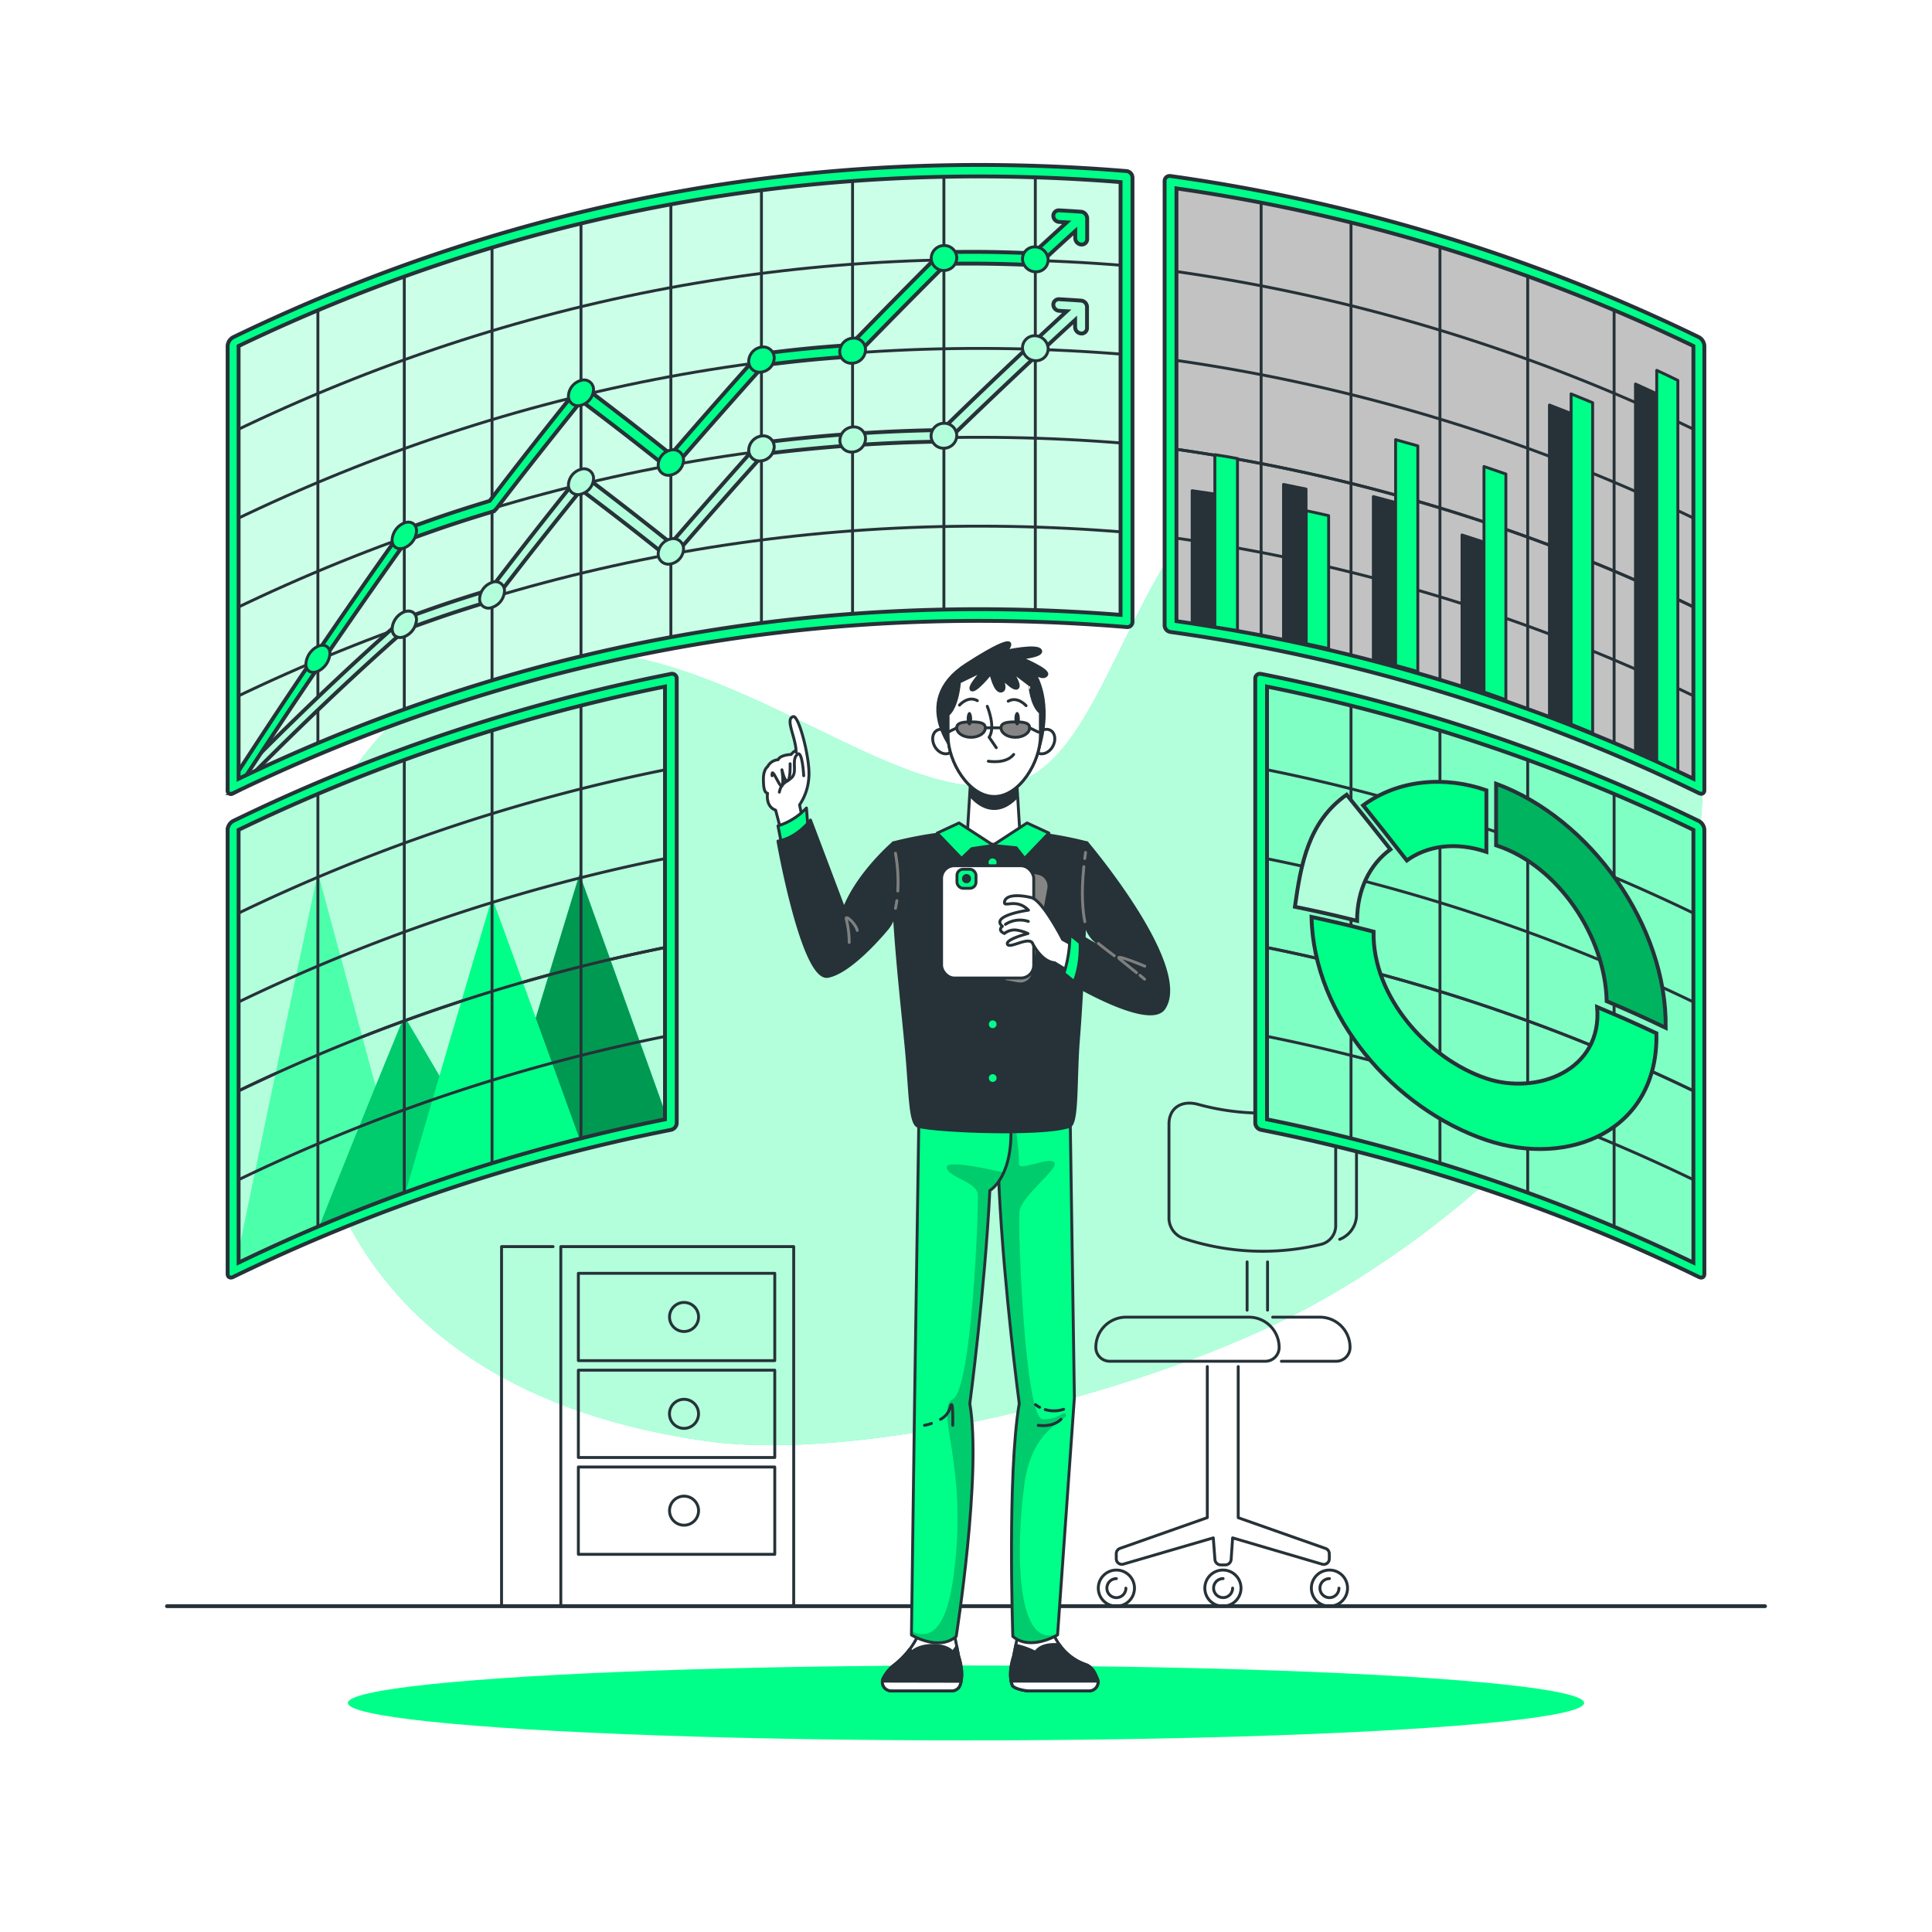
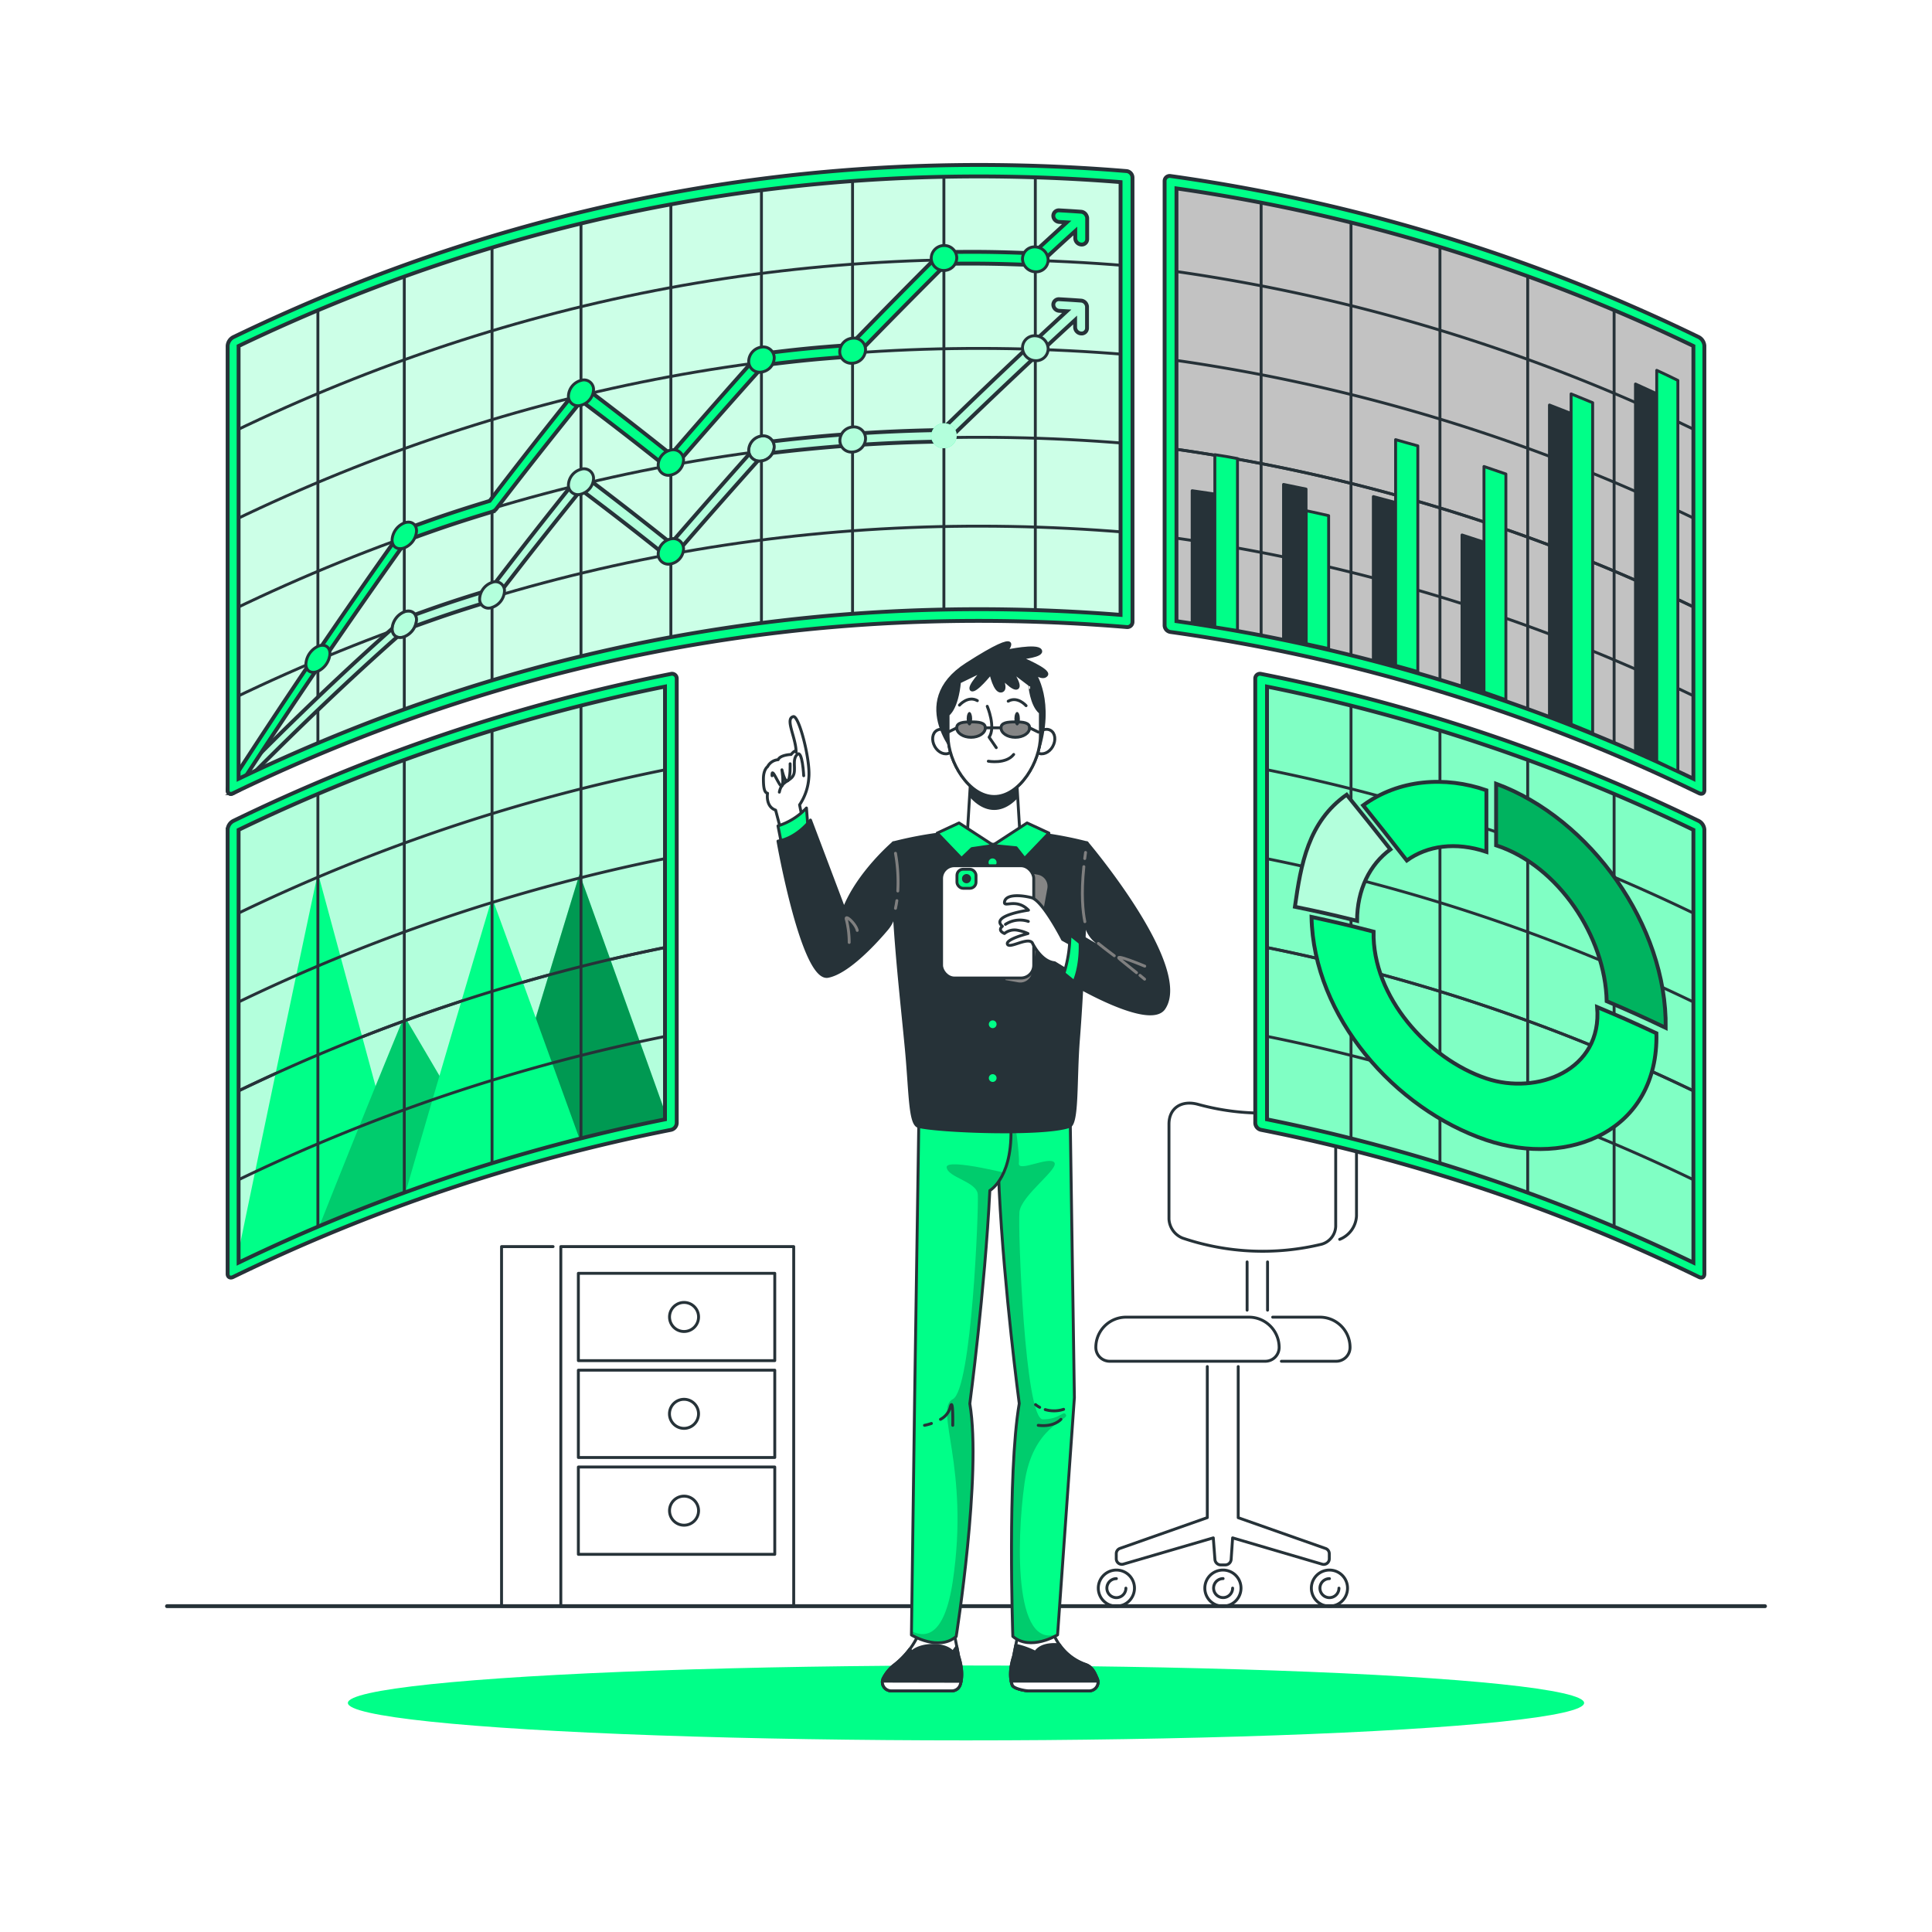
<svg xmlns="http://www.w3.org/2000/svg" class="animated" id="freepik_stories-metrics" viewBox="0 0 500 500" version="1.1">
  <style>svg#freepik_stories-metrics:not(.animated) .animable {opacity: 0;}svg#freepik_stories-metrics.animated #freepik--background-simple--inject-243 {animation: 6s Infinite  linear spin;animation-delay: 0s;}svg#freepik_stories-metrics.animated #freepik--Shadow--inject-243 {animation: 3s Infinite  linear floating;animation-delay: 0s;}svg#freepik_stories-metrics.animated #freepik--Character--inject-243 {animation: 3s Infinite  linear floating;animation-delay: 0s;}svg#freepik_stories-metrics.animated #freepik--chart-4--inject-243 {animation: 6s Infinite  linear wind;animation-delay: 0s;}svg#freepik_stories-metrics.animated #freepik--chart-3--inject-243 {animation: 6s Infinite  linear wind;animation-delay: 0s;}svg#freepik_stories-metrics.animated #freepik--chart-2--inject-243 {animation: 6s Infinite  linear wind;animation-delay: 0s;}svg#freepik_stories-metrics.animated #freepik--chart-1--inject-243 {animation: 6s Infinite  linear wind;animation-delay: 0s;}         @keyframes spin {             from {                 transform: rotate(0);               }               to {                 transform: rotate(360deg);               }         }                 @keyframes floating {                0% {                    opacity: 1;                    transform: translateY(0px);                }                50% {                    transform: translateY(-10px);                }                100% {                    opacity: 1;                    transform: translateY(0px);                }            }                    @keyframes wind {                0% {                    transform: rotate( 0deg );                }                25% {                    transform: rotate( 1deg );                }                75% {                    transform: rotate( -1deg );                }            }        </style>
  <g id="freepik--background-simple--inject-243" class="animable" style="transform-origin: 257.831px 243.902px;">
-     <path d="M84.61,304.62c-26.75-71.17,7.29-123,44-133.68,51.56-15,99.87,39.57,133.23,31.83,26.85-6.23,31.33-71.75,70.08-85.13,48-16.56,108.05,21.81,108.7,84.74C441.26,264.91,377,319.22,334,340.75c-42.48,21.3-112.16,37.6-150.9,32.24C139,366.88,100.57,347.07,84.61,304.62Z" style="fill: rgb(0, 255, 136); transform-origin: 257.831px 243.902px;" id="el8nyy6qnuenu" class="animable" />
    <g id="el2l2hmhkkas2">
      <path d="M84.61,304.62c-26.75-71.17,7.29-123,44-133.68,51.56-15,99.87,39.57,133.23,31.83,26.85-6.23,31.33-71.75,70.08-85.13,48-16.56,108.05,21.81,108.7,84.74C441.26,264.91,377,319.22,334,340.75c-42.48,21.3-112.16,37.6-150.9,32.24C139,366.88,100.57,347.07,84.61,304.62Z" style="fill: rgb(255, 255, 255); opacity: 0.7; transform-origin: 257.831px 243.902px;" class="animable" />
    </g>
  </g>
  <g id="freepik--Shadow--inject-243" class="animable" style="transform-origin: 250px 440.72px;">
    <ellipse cx="250" cy="440.72" rx="159.97" ry="9.69" style="fill: rgb(0, 255, 136); transform-origin: 250px 440.72px;" id="eldwucctyulrh" class="animable" />
  </g>
  <g id="freepik--Floor--inject-243" class="animable" style="transform-origin: 250px 415.68px;">
    <line x1="43.22" y1="415.68" x2="456.78" y2="415.68" style="fill: none; stroke: rgb(38, 50, 56); stroke-linecap: round; stroke-linejoin: round; transform-origin: 250px 415.68px;" id="elyc5o12x8o1o" class="animable" />
  </g>
  <g id="freepik--Chair--inject-243" class="animable" style="transform-origin: 317.33px 350.589px;">
    <path d="M312.45,353.67v39.09l-22.56,7.95a1.45,1.45,0,0,0-1,1.36v1.34a1.44,1.44,0,0,0,1.85,1.38L314,398l.42,5.57A1.53,1.53,0,0,0,315.9,405h1.19a1.54,1.54,0,0,0,1.53-1.42L319,398l23.18,6.81a1.44,1.44,0,0,0,1.84-1.38v-1.34a1.44,1.44,0,0,0-1-1.36l-22.57-7.95V353.67" style="fill: none; stroke: rgb(38, 50, 56); stroke-linecap: round; stroke-linejoin: round; stroke-width: 0.75px; transform-origin: 316.455px 379.335px;" id="elp87ednhn2j" class="animable" />
    <path d="M288.92,406.33A4.68,4.68,0,1,0,293.6,411,4.67,4.67,0,0,0,288.92,406.33Zm2.46,4.68a2.46,2.46,0,1,1-2.46-2.46" style="fill: none; stroke: rgb(38, 50, 56); stroke-linecap: round; stroke-linejoin: round; stroke-width: 0.75px; transform-origin: 288.92px 411.01px;" id="elszbwz24ez2" class="animable" />
    <path d="M316.49,406.33a4.68,4.68,0,1,0,4.68,4.68A4.67,4.67,0,0,0,316.49,406.33ZM319,411a2.46,2.46,0,1,1-2.46-2.46" style="fill: none; stroke: rgb(38, 50, 56); stroke-linecap: round; stroke-linejoin: round; stroke-width: 0.75px; transform-origin: 316.49px 411.01px;" id="ell6t3lpbjyd" class="animable" />
    <path d="M344.06,406.33a4.68,4.68,0,1,0,4.68,4.68A4.67,4.67,0,0,0,344.06,406.33Zm2.46,4.68a2.46,2.46,0,1,1-2.46-2.46" style="fill: none; stroke: rgb(38, 50, 56); stroke-linecap: round; stroke-linejoin: round; stroke-width: 0.75px; transform-origin: 344.06px 411.01px;" id="eljnpg8ns72a" class="animable" />
    <line x1="322.75" y1="339.07" x2="322.75" y2="326.58" style="fill: none; stroke: rgb(38, 50, 56); stroke-linecap: round; stroke-linejoin: round; stroke-width: 0.75px; transform-origin: 322.75px 332.825px;" id="elvk2nmn79gt" class="animable" />
    <line x1="328.04" y1="326.58" x2="328.04" y2="339.07" style="fill: none; stroke: rgb(38, 50, 56); stroke-linecap: round; stroke-linejoin: round; stroke-width: 0.75px; transform-origin: 328.04px 332.825px;" id="els6d89a78ber" class="animable" />
    <path d="M344.67,286c3.76.16,6.39,2.6,6.39,6.81v21.86a6.86,6.86,0,0,1-4.35,6.07" style="fill: none; stroke: rgb(38, 50, 56); stroke-linecap: round; stroke-linejoin: round; stroke-width: 0.75px; transform-origin: 347.865px 303.37px;" id="elynt34oi27rr" class="animable" />
    <path d="M345.68,317.4V292.85c0-4.23-3.38-6.58-7.65-5.82a62.55,62.55,0,0,1-28-1.23c-4.2-1.14-7.5.9-7.5,5.13v24.55a5.62,5.62,0,0,0,3.51,4.93,64.7,64.7,0,0,0,36,1.59A5,5,0,0,0,345.68,317.4Z" style="fill: none; stroke: rgb(38, 50, 56); stroke-linecap: round; stroke-linejoin: round; stroke-width: 0.75px; transform-origin: 324.105px 304.656px;" id="elseuvqbhepum" class="animable" />
    <path d="M329.37,340.88h12.19a7.82,7.82,0,0,1,7.83,7.83h0a3.58,3.58,0,0,1-3.59,3.58H331.62" style="fill: none; stroke: rgb(38, 50, 56); stroke-linecap: round; stroke-linejoin: round; stroke-width: 0.75px; transform-origin: 339.38px 346.585px;" id="el0dl6b7jws5zk" class="animable" />
    <path d="M327.45,352.29H287.18a3.58,3.58,0,0,1-3.58-3.58h0a7.82,7.82,0,0,1,7.83-7.83h31.78a7.83,7.83,0,0,1,7.83,7.83h0A3.58,3.58,0,0,1,327.45,352.29Z" style="fill: none; stroke: rgb(38, 50, 56); stroke-linecap: round; stroke-linejoin: round; stroke-width: 0.75px; transform-origin: 307.32px 346.585px;" id="elracrcdgbi0a" class="animable" />
  </g>
  <g id="freepik--Furniture--inject-243" class="animable" style="transform-origin: 167.605px 369.15px;">
    <g id="elv6zbil8oja">
      <rect x="145.14" y="322.62" width="60.27" height="93.06" style="fill: none; stroke: rgb(38, 50, 56); stroke-linecap: round; stroke-linejoin: round; stroke-width: 0.75px; transform-origin: 175.275px 369.15px; transform: rotate(180deg);" class="animable" />
    </g>
    <polyline points="143.14 322.62 129.8 322.62 129.8 415.68 143.14 415.68" style="fill: none; stroke: rgb(38, 50, 56); stroke-linecap: round; stroke-linejoin: round; stroke-width: 0.75px; transform-origin: 136.47px 369.15px;" id="elcp90fhfxmi5" class="animable" />
    <g id="elhmofq2bnzt">
      <rect x="149.68" y="329.53" width="50.83" height="22.6" style="fill: none; stroke: rgb(38, 50, 56); stroke-linecap: round; stroke-linejoin: round; stroke-width: 0.75px; transform-origin: 175.095px 340.83px; transform: rotate(180deg);" class="animable" />
    </g>
    <g id="eln7mu674n9w">
      <rect x="149.68" y="354.6" width="50.83" height="22.6" style="fill: none; stroke: rgb(38, 50, 56); stroke-linecap: round; stroke-linejoin: round; stroke-width: 0.75px; transform-origin: 175.095px 365.9px; transform: rotate(180deg);" class="animable" />
    </g>
    <g id="elk9yf1y5qw4">
      <rect x="149.68" y="379.66" width="50.83" height="22.6" style="fill: none; stroke: rgb(38, 50, 56); stroke-linecap: round; stroke-linejoin: round; stroke-width: 0.75px; transform-origin: 175.095px 390.96px; transform: rotate(180deg);" class="animable" />
    </g>
    <circle cx="177.03" cy="340.83" r="3.76" style="fill: none; stroke: rgb(38, 50, 56); stroke-miterlimit: 10; stroke-width: 0.75px; transform-origin: 177.03px 340.83px;" id="ely83urdynzzj" class="animable" />
    <path d="M180.78,365.89a3.76,3.76,0,1,1-3.75-3.75A3.75,3.75,0,0,1,180.78,365.89Z" style="fill: none; stroke: rgb(38, 50, 56); stroke-miterlimit: 10; stroke-width: 0.75px; transform-origin: 177.02px 365.9px;" id="eld5arvt4ricn" class="animable" />
    <circle cx="177.03" cy="390.96" r="3.76" style="fill: none; stroke: rgb(38, 50, 56); stroke-miterlimit: 10; stroke-width: 0.75px; transform-origin: 177.03px 390.96px;" id="elsdrtmvlkn1" class="animable" />
  </g>
  <g id="freepik--Character--inject-243" class="animable" style="transform-origin: 250.018px 301.967px;">
    <path d="M272.52,422.54a14,14,0,0,0,8.38,8.21c2,.68,2.58,2.6,3.06,3.65a2.29,2.29,0,0,1-2.14,3.19H266.19c-.95,0-3.9-.58-4.23-1.47-.49-1.35-.82-3.72.35-7.45l1.53-7.83Z" style="fill: rgb(255, 255, 255); stroke: rgb(38, 50, 56); stroke-linecap: round; stroke-linejoin: round; stroke-width: 0.75px; transform-origin: 272.828px 429.215px;" id="elq7l8iba1jod" class="animable" />
    <path d="M280.9,430.75a13.29,13.29,0,0,1-6.7-5.08c-1.66-.17-4.84-.19-6.21,1.95a21.36,21.36,0,0,0-5.11-1.83l-.57,2.88c-1.17,3.73-.84,6.1-.35,7.45.33.89,3.28,1.47,4.23,1.47h15.63A2.29,2.29,0,0,0,284,434.4C283.48,433.35,282.94,431.43,280.9,430.75Z" style="fill: rgb(38, 50, 56); stroke: rgb(38, 50, 56); stroke-linecap: round; stroke-linejoin: round; stroke-width: 0.75px; transform-origin: 272.849px 431.596px;" id="elq5js8x4xiei" class="animable" />
    <path d="M262,436.12c.33.89,3.28,1.47,4.23,1.47h15.63a2.32,2.32,0,0,0,2.31-2.51H261.68A7.37,7.37,0,0,0,262,436.12Z" style="fill: rgb(255, 255, 255); stroke: rgb(38, 50, 56); stroke-linecap: round; stroke-linejoin: round; stroke-width: 0.75px; transform-origin: 272.929px 436.335px;" id="elsndfqs5cz0i" class="animable" />
    <path d="M277,291.53l1.05,70.17-4.35,61.4s-7,4.3-11.58.4c0,0-1.47-42,1.66-60.27,0,0-3.9-29.27-5.19-55.16l-.7-18.1,19.38-1.56Z" style="fill: rgb(0, 255, 136); transform-origin: 267.97px 356.773px;" id="elw9eedasj59s" class="animable" />
    <g style="clip-path: url(&quot;#freepik--clip-path--inject-243&quot;); transform-origin: 269.346px 358.65px;" id="el8keq0vll6wf" class="animable">
      <g id="elrku3a296q">
        <path d="M262.53,289.68s1.41,9,1.15,11.39,7.68-1.86,9.15-.26-8.58,8.55-9,12.85,1.39,53.66,6.06,53.66,5.32-2.56,6-1.13-8.68,2.86-10.76,17.77-2.89,45.76,10.16,38.11,4.43,3.06,4.43,3.06L268,427.62h-9.37l-2.45-65.7,1.05-45.12-.35-19.18Z" style="opacity: 0.2; transform-origin: 269.346px 358.65px;" class="animable" />
      </g>
    </g>
    <path d="M277,291.53l1.05,70.17-4.35,61.4s-7,4.3-11.58.4c0,0-1.47-42,1.66-60.27,0,0-3.9-29.27-5.19-55.16l-.7-18.1,19.38-1.56Z" style="fill: none; stroke: rgb(38, 50, 56); stroke-linecap: round; stroke-linejoin: round; stroke-width: 0.75px; transform-origin: 267.97px 356.773px;" id="elee79e6qghjh" class="animable" />
    <path d="M270.5,364.8a8,8,0,0,0,4.76-.07" style="fill: none; stroke: rgb(38, 50, 56); stroke-linecap: round; stroke-linejoin: round; stroke-width: 0.75px; transform-origin: 272.88px 364.929px;" id="elvmiyvag4ho" class="animable" />
    <path d="M268,363.51a5.68,5.68,0,0,0,1.07.7" style="fill: none; stroke: rgb(38, 50, 56); stroke-linecap: round; stroke-linejoin: round; stroke-width: 0.75px; transform-origin: 268.535px 363.86px;" id="el4ucrzktiftf" class="animable" />
    <path d="M274.57,367.32s-1.73,2.07-5.88,1.55" style="fill: none; stroke: rgb(38, 50, 56); stroke-linecap: round; stroke-linejoin: round; stroke-width: 0.75px; transform-origin: 271.63px 368.137px;" id="elx09ocvh814" class="animable" />
    <path d="M237.9,422.54a20.64,20.64,0,0,1-6.31,8.21,10.24,10.24,0,0,0-3.05,3.65,2.29,2.29,0,0,0,2.13,3.19h15.64a2.29,2.29,0,0,0,2.15-1.47c.49-1.35.82-3.72-.35-7.45l-1.53-7.83Z" style="fill: rgb(255, 255, 255); stroke: rgb(38, 50, 56); stroke-linecap: round; stroke-linejoin: round; stroke-width: 0.75px; transform-origin: 238.632px 429.215px;" id="el1aayfowqt85i" class="animable" />
    <path d="M248.46,436.12c.49-1.35.82-3.72-.35-7.45l-.49-2.51-1.05,1.46s-1.13-1.79-5.1-1.79-5.57,1.79-5.57,1.79l-.44-.86a22,22,0,0,1-3.87,4,10.24,10.24,0,0,0-3.05,3.65,2.29,2.29,0,0,0,2.13,3.19h15.64A2.29,2.29,0,0,0,248.46,436.12Z" style="fill: rgb(38, 50, 56); stroke: rgb(38, 50, 56); stroke-linecap: round; stroke-linejoin: round; stroke-width: 0.75px; transform-origin: 238.632px 431.715px;" id="el8bfe1u3prlo" class="animable" />
    <path d="M228.36,435.08a2.32,2.32,0,0,0,2.31,2.51h15.64a2.29,2.29,0,0,0,2.15-1.47,7.37,7.37,0,0,0,.28-1Z" style="fill: rgb(255, 255, 255); stroke: rgb(38, 50, 56); stroke-linecap: round; stroke-linejoin: round; stroke-width: 0.75px; transform-origin: 238.546px 436.335px;" id="el4nls0a5imf9" class="animable" />
    <path d="M256.87,290l-19.38-1.56.28,3.12-1.06,70.17-.83,61.4s7,4.3,11.58.4c0,0,6.65-42,3.53-60.27,0,0,3.89-29.27,5.18-55.16,0,0,6.52-3.64,5.33-18.39Z" style="fill: rgb(0, 255, 136); transform-origin: 248.763px 356.803px;" id="elvx30n531mog" class="animable" />
    <g style="clip-path: url(&quot;#freepik--clip-path-2--inject-243&quot;); transform-origin: 246.905px 363.36px;" id="el3oqqsybvz1" class="animable">
      <g id="elaikg3p10o0n">
        <path d="M263.37,304.33s-18.66-4.86-18.38-2.22,7.8,3.67,8.06,7-1.53,50.49-6.47,53,4.42,17.54,0,47.1-20.76,2.07-20.76,2.07l10.08,16.31,12.21,1.05,6.49-16.84,3.31-52,6.64-51.72,3.44-10V304Z" style="opacity: 0.2; transform-origin: 246.905px 363.36px;" class="animable" />
      </g>
    </g>
    <path d="M256.87,290l-19.38-1.56.28,3.12-1.06,70.17-.83,61.4s7,4.3,11.58.4c0,0,6.65-42,3.53-60.27,0,0,3.89-29.27,5.18-55.16,0,0,6.52-3.64,5.33-18.39Z" style="fill: none; stroke: rgb(38, 50, 56); stroke-linecap: round; stroke-linejoin: round; stroke-width: 0.75px; transform-origin: 248.763px 356.803px;" id="el2cy40qgdrd3" class="animable" />
    <path d="M243.4,367.32a5,5,0,0,0,2.47-2.94c.87-3.46.7,4.49.7,4.49" style="fill: none; stroke: rgb(38, 50, 56); stroke-linecap: round; stroke-linejoin: round; stroke-width: 0.75px; transform-origin: 244.992px 366.189px;" id="elhflvth64y6a" class="animable" />
    <path d="M239.26,368.87a12.58,12.58,0,0,0,1.79-.48" style="fill: none; stroke: rgb(38, 50, 56); stroke-linecap: round; stroke-linejoin: round; stroke-width: 0.75px; transform-origin: 240.155px 368.63px;" id="eluqtkm00gwps" class="animable" />
    <path d="M231.21,218.12a101.09,101.09,0,0,1,50.1,0s-.49,29.08-2.21,50.85c-.84,10.57-.14,21.8-2.37,22.56-6.83,2.33-33.5,1.3-39,0-2.37-.56-2.09-9.14-3.26-21C233,255.07,230.44,234,231.21,218.12Z" style="fill: rgb(38, 50, 56); stroke: rgb(38, 50, 56); stroke-linecap: round; stroke-linejoin: round; stroke-width: 0.75px; transform-origin: 256.189px 253.942px;" id="elc0z9w1rpfr9" class="animable" />
    <path d="M257.91,223.2a1,1,0,1,1-2.07,0,1,1,0,0,1,2.07,0Z" style="fill: rgb(0, 255, 136); transform-origin: 256.875px 223.2px;" id="elmx0p6uep7p" class="animable" />
    <path d="M257.91,237.16a1,1,0,1,1-1-1A1,1,0,0,1,257.91,237.16Z" style="fill: rgb(0, 255, 136); transform-origin: 256.91px 237.16px;" id="el53ybus9zdl" class="animable" />
    <path d="M257.91,251.12a1,1,0,1,1-1-1A1,1,0,0,1,257.91,251.12Z" style="fill: rgb(0, 255, 136); transform-origin: 256.91px 251.12px;" id="eled39mdnrp4a" class="animable" />
    <path d="M257.91,265.08a1,1,0,1,1-1-1A1,1,0,0,1,257.91,265.08Z" style="fill: rgb(0, 255, 136); transform-origin: 256.91px 265.08px;" id="elgvbssfx1yqs" class="animable" />
    <path d="M257.91,279a1,1,0,1,1-1-1A1,1,0,0,1,257.91,279Z" style="fill: rgb(0, 255, 136); transform-origin: 256.91px 279px;" id="elybhail2igo" class="animable" />
    <path d="M267.54,234.22a1.39,1.39,0,0,0-.37,1.68c.38,1.2-.74,4,.28,5.7" style="fill: none; stroke: rgb(38, 50, 56); stroke-linecap: round; stroke-linejoin: round; stroke-width: 0.75px; transform-origin: 267.274px 237.91px;" id="elb8sn9e0bj1c" class="animable" />
    <path d="M268.62,226l-3.68-.67-5.2,28.6,3.68.66a3.43,3.43,0,0,0,4-2.76l4-21.83A3.44,3.44,0,0,0,268.62,226Z" style="fill: rgb(133, 133, 133); stroke: rgb(38, 50, 56); stroke-linecap: round; stroke-linejoin: round; stroke-width: 0.75px; transform-origin: 265.607px 239.989px;" id="elikxmulsm1b" class="animable" />
    <g id="elrurwzuyr67k">
      <rect x="243.68" y="224.05" width="23.85" height="29.06" rx="3.31" style="fill: rgb(255, 255, 255); stroke: rgb(38, 50, 56); stroke-linecap: round; stroke-linejoin: round; stroke-width: 0.75px; transform-origin: 255.605px 238.58px; transform: rotate(10.32deg);" class="animable" />
    </g>
    <g id="els0bf6u7r9b">
      <rect x="247.66" y="224.96" width="4.93" height="4.93" rx="1.59" style="fill: rgb(0, 255, 136); stroke: rgb(38, 50, 56); stroke-linecap: round; stroke-linejoin: round; stroke-width: 0.75px; transform-origin: 250.125px 227.425px; transform: rotate(10.32deg);" class="animable" />
    </g>
    <path d="M250.9,227.57a.77.77,0,0,1-.91.63.78.78,0,0,1-.64-.91.79.79,0,1,1,1.55.28Z" style="fill: rgb(38, 50, 56); stroke: rgb(38, 50, 56); stroke-linecap: round; stroke-linejoin: round; stroke-width: 0.75px; transform-origin: 250.132px 227.397px;" id="elq738352s1l" class="animable" />
    <path d="M281.71,246.8,275,243.13s-5.15-10.1-8.1-10.83-6.48-.84-6.91,1,2.92-1.07,6.18,2.25c0,0-10,1.37-6.76,4.18,0,0-1.4,1,.54,1.86a4.14,4.14,0,0,1,3.17-.88,11.36,11.36,0,0,1,2.92.89s-5.82,1.46-5.32,2.75,5.23-1.93,6.43-.37c0,0,2.18,4.83,5.78,5.18l5.14,3.16Z" style="fill: rgb(255, 255, 255); stroke: rgb(38, 50, 56); stroke-linecap: round; stroke-linejoin: round; stroke-width: 0.75px; transform-origin: 270.237px 242.063px;" id="el0hij21k2nx7" class="animable" />
    <path d="M260.21,239.22a6.89,6.89,0,0,1,5.92-.76" style="fill: none; stroke: rgb(38, 50, 56); stroke-linecap: round; stroke-linejoin: round; stroke-width: 0.75px; transform-origin: 263.17px 238.665px;" id="eluw9ptc7bgv" class="animable" />
    <path d="M280.79,245l-3.89-3.11a33.69,33.69,0,0,1-1.55,10l4.4,3.6Z" style="fill: rgb(0, 255, 136); stroke: rgb(38, 50, 56); stroke-linecap: round; stroke-linejoin: round; stroke-width: 0.75px; transform-origin: 278.07px 248.69px;" id="eluwch5g21qxc" class="animable" />
    <path d="M281.31,218.12s27.14,32,19.94,42.8c-3.66,5.52-23.54-6.31-23.54-6.31s2.41-4.38,1.71-12.51l9,5.25s-4.22-3.12-5.46-4.35a8.54,8.54,0,0,1-2.16-4.47C280.09,235.24,279.57,228.9,281.31,218.12Z" style="fill: rgb(38, 50, 56); stroke: rgb(38, 50, 56); stroke-linecap: round; stroke-linejoin: round; stroke-width: 0.75px; transform-origin: 290.088px 240.254px;" id="elgpg4uha53y" class="animable" />
    <path d="M288.38,247.35s-2.41-1.79-4.13-3.19" style="fill: none; stroke: rgb(127, 127, 127); stroke-linecap: round; stroke-linejoin: round; stroke-width: 0.75px; transform-origin: 286.315px 245.755px;" id="elkvmkbh5gms" class="animable" />
    <path d="M280.73,222.19c.06-.51.13-1,.21-1.58" style="fill: none; stroke: rgb(127, 127, 127); stroke-linecap: round; stroke-linejoin: round; stroke-width: 0.75px; transform-origin: 280.835px 221.4px;" id="elj6d47ihz2c" class="animable" />
    <path d="M280.76,238.53c-.53-2.61-1-7.12-.26-14.24" style="fill: none; stroke: rgb(127, 127, 127); stroke-linecap: round; stroke-linejoin: round; stroke-width: 0.75px; transform-origin: 280.439px 231.41px;" id="eldy22dcjtx5o" class="animable" />
    <path d="M294.13,251.73,290,248.39c-2.61-2.07,6.26,1.65,6.26,1.65" style="fill: none; stroke: rgb(127, 127, 127); stroke-linecap: round; stroke-linejoin: round; stroke-width: 0.75px; transform-origin: 292.89px 249.747px;" id="elg5o6d64cx9l" class="animable" />
    <path d="M296.22,253.41l-1.2-1" style="fill: none; stroke: rgb(127, 127, 127); stroke-linecap: round; stroke-linejoin: round; stroke-width: 0.75px; transform-origin: 295.62px 252.91px;" id="elmo16ctx7g2" class="animable" />
    <path d="M207.93,213.22l-1-4.93a14.18,14.18,0,0,0,2.39-7c.46-4.55-2.55-16.16-4-15.83-2.27.52.71,5.44.71,9.2,0,0,0-.94-1.3.6,0,0-2.78.07-3.35,1.35a3.39,3.39,0,0,0-2.74,1.81s-1.07.71-1.07,3.15.29,3.59,1.07,3.72c0,0-.61,3.43,2.09,4.37L202.4,216Z" style="fill: rgb(255, 255, 255); stroke: rgb(38, 50, 56); stroke-linecap: round; stroke-linejoin: round; stroke-width: 0.75px; transform-origin: 203.469px 200.727px;" id="eli8y4xzh2tuj" class="animable" />
    <path d="M208,200.76s-.34-6.7-1.64-5.55c-1.51,1.33-.2,4-1.1,5.55s-3,1.31-3.57,4.25" style="fill: none; stroke: rgb(38, 50, 56); stroke-linecap: round; stroke-linejoin: round; stroke-width: 0.75px; transform-origin: 204.845px 200.044px;" id="elc9kzd8n061t" class="animable" />
    <path d="M199.81,200.76c-.17-2.84,2,3.28,2.55,2.63s0-4.17,0-4.17.73,3.38,1.5,2.84.62-4.4.62-4.4" style="fill: none; stroke: rgb(38, 50, 56); stroke-linecap: round; stroke-linejoin: round; stroke-width: 0.75px; transform-origin: 202.146px 200.549px;" id="eluuhb8ctj3xm" class="animable" />
    <path d="M209.23,215.81l-.52-6.7a17.24,17.24,0,0,1-7.37,4.63l1,5.06Z" style="fill: rgb(0, 255, 136); stroke: rgb(38, 50, 56); stroke-linecap: round; stroke-linejoin: round; stroke-width: 0.75px; transform-origin: 205.285px 213.955px;" id="elmjta32cz22q" class="animable" />
    <path d="M231.21,218.12s-9.12,7.75-12.78,17.11l-8.68-23s-3.34,4.58-8.41,5.45c0,0,6.35,36.12,12.9,35,5.4-1,12.87-9.38,15.34-12.33a8.16,8.16,0,0,0,1.49-2.65C232,234.74,233.48,228.14,231.21,218.12Z" style="fill: rgb(38, 50, 56); stroke: rgb(38, 50, 56); stroke-linecap: round; stroke-linejoin: round; stroke-width: 0.75px; transform-origin: 216.875px 232.468px;" id="el31dgymh2g9j" class="animable" />
    <path d="M232.35,230.59a41.93,41.93,0,0,0-.6-9.76" style="fill: none; stroke: rgb(127, 127, 127); stroke-linecap: round; stroke-linejoin: round; stroke-width: 0.75px; transform-origin: 232.082px 225.71px;" id="elfxpi5qq6kxe" class="animable" />
    <path d="M231.75,235.08c.13-.61.26-1.29.36-2" style="fill: none; stroke: rgb(127, 127, 127); stroke-linecap: round; stroke-linejoin: round; stroke-width: 0.75px; transform-origin: 231.93px 234.08px;" id="elov6426tqff" class="animable" />
    <path d="M219.77,243.9a24.35,24.35,0,0,0-.69-5.77c-.65-1.86,2.42.93,2.77,2.66" style="fill: none; stroke: rgb(127, 127, 127); stroke-linecap: round; stroke-linejoin: round; stroke-width: 0.75px; transform-origin: 220.42px 240.707px;" id="el3bs6gghvowk" class="animable" />
    <polygon points="264.12 218.49 250.18 218.49 251.22 201.37 263.08 201.37 264.12 218.49" style="fill: rgb(255, 255, 255); transform-origin: 257.15px 209.93px;" id="ellrd240x9f8" class="animable" />
    <g style="clip-path: url(&quot;#freepik--clip-path-3--inject-243&quot;); transform-origin: 257.29px 192.91px;" id="el69aq90zsoe3" class="animable">
      <path d="M268.09,187.52v6.07c0,6.6-4.84,15.65-10.8,15.65s-10.8-9.05-10.8-15.65V188s2.07-1.48,2.68-8.42l5.57-3s-3.7,4.28-2.77,5,4.48-4.28,4.48-4.28.87,4.86,2.43,4.63,0-3.7,0-3.7,2.8,3.55,3.77,2.89-1.49-4.51-1.49-4.51l4.4,3.7S265.92,185.59,268.09,187.52Z" style="fill: rgb(38, 50, 56); stroke: rgb(38, 50, 56); stroke-linecap: round; stroke-linejoin: round; stroke-width: 0.75px; transform-origin: 257.29px 192.91px;" id="ele1zl6nmk4y" class="animable" />
    </g>
    <polygon points="264.12 218.49 250.18 218.49 251.22 201.37 263.08 201.37 264.12 218.49" style="fill: none; stroke: rgb(38, 50, 56); stroke-linecap: round; stroke-linejoin: round; stroke-width: 0.75px; transform-origin: 257.15px 209.93px;" id="ele65fc3e32e" class="animable" />
    <path d="M246.36,190.64c.93,1.6.68,3.47-.54,4.18s-3,0-3.9-1.62-.68-3.47.55-4.18S245.44,189,246.36,190.64Z" style="fill: rgb(255, 255, 255); stroke: rgb(38, 50, 56); stroke-linecap: round; stroke-linejoin: round; stroke-width: 0.75px; transform-origin: 244.147px 191.918px;" id="eloxpjy7shjqd" class="animable" />
    <path d="M268,190.64c-.93,1.6-.68,3.47.54,4.18s3,0,3.9-1.62.68-3.47-.55-4.18S268.88,189,268,190.64Z" style="fill: rgb(255, 255, 255); stroke: rgb(38, 50, 56); stroke-linecap: round; stroke-linejoin: round; stroke-width: 0.75px; transform-origin: 270.213px 191.918px;" id="elg7me0z5dofu" class="animable" />
    <path d="M248.31,196.21s-13.81-14.27,1.87-24.33,10.25-3.36,10.25-3.36,7.93-1.73,8.82-.23-5.13,2-5.13,2,7.65,3.12,6.72,4.39-3.24-.57-3.24-.57,5.29,7.36.9,20.74l-10,4Z" style="fill: rgb(38, 50, 56); stroke: rgb(38, 50, 56); stroke-linecap: round; stroke-linejoin: round; stroke-width: 0.75px; transform-origin: 256.805px 182.592px;" id="el08ub9zn1v1w" class="animable" />
    <path d="M269.25,184.41v6.07c0,6.6-5.35,15.65-11.94,15.65s-11.95-9-11.95-15.65v-5.55s2.29-1.49,2.95-8.43l6.17-3s-4.09,4.28-3.06,5,5-4.28,5-4.28,1,4.86,2.68,4.63,0-3.7,0-3.7,3.1,3.55,4.17,2.89-1.64-4.51-1.64-4.51l4.87,3.7S266.85,182.48,269.25,184.41Z" style="fill: rgb(255, 255, 255); stroke: rgb(38, 50, 56); stroke-linecap: round; stroke-linejoin: round; stroke-width: 0.75px; transform-origin: 257.305px 189.815px;" id="elepf5hna24um" class="animable" />
    <path d="M269.25,184.41v6.07c0,6.6-5.35,15.65-11.94,15.65s-11.95-9-11.95-15.65v-5.55s2.29-1.49,2.95-8.43l6.17-3s-4.09,4.28-3.06,5,5-4.28,5-4.28,1,4.86,2.68,4.63,0-3.7,0-3.7,3.1,3.55,4.17,2.89-1.64-4.51-1.64-4.51l4.87,3.7S266.85,182.48,269.25,184.41Z" style="fill: rgb(255, 255, 255); stroke: rgb(38, 50, 56); stroke-linecap: round; stroke-linejoin: round; stroke-width: 0.75px; transform-origin: 257.305px 189.815px;" id="eltgwfhr3pdt" class="animable" />
    <path d="M255.77,197s4.56.82,6.57-1.75" style="fill: none; stroke: rgb(38, 50, 56); stroke-linecap: round; stroke-linejoin: round; stroke-width: 0.75px; transform-origin: 259.055px 196.187px;" id="el6mxmdghtfxh" class="animable" />
    <path d="M255.5,182.79s2.28,5.4.48,8l1.85,2.7" style="fill: none; stroke: rgb(38, 50, 56); stroke-linecap: round; stroke-linejoin: round; stroke-width: 0.75px; transform-origin: 256.665px 188.14px;" id="el0rytvksvi1on" class="animable" />
    <path d="M255,188.36c0,1.35-1.65,2.45-3.7,2.45s-3.7-1.1-3.7-2.45,1.66-1.53,3.7-1.53S255,187,255,188.36Z" style="fill: rgb(133, 133, 133); stroke: rgb(38, 50, 56); stroke-linecap: round; stroke-linejoin: round; stroke-width: 0.75px; transform-origin: 251.3px 188.82px;" id="elsd2gp9x17j" class="animable" />
    <path d="M266.46,188.36c0,1.35-1.65,2.45-3.7,2.45s-3.7-1.1-3.7-2.45,1.66-1.53,3.7-1.53S266.46,187,266.46,188.36Z" style="fill: rgb(133, 133, 133); stroke: rgb(38, 50, 56); stroke-linecap: round; stroke-linejoin: round; stroke-width: 0.75px; transform-origin: 262.76px 188.82px;" id="el7fmz0bafjbj" class="animable" />
    <line x1="255.03" y1="188.36" x2="259.06" y2="188.36" style="fill: none; stroke: rgb(38, 50, 56); stroke-linecap: round; stroke-linejoin: round; stroke-width: 0.75px; transform-origin: 257.045px 188.36px;" id="eln0cmwc9vv2c" class="animable" />
    <line x1="247.63" y1="188.36" x2="245.36" y2="189.47" style="fill: none; stroke: rgb(38, 50, 56); stroke-linecap: round; stroke-linejoin: round; stroke-width: 0.75px; transform-origin: 246.495px 188.915px;" id="el6c6eh9jgqod" class="animable" />
    <line x1="266.46" y1="188.36" x2="268.73" y2="189.47" style="fill: none; stroke: rgb(38, 50, 56); stroke-linecap: round; stroke-linejoin: round; stroke-width: 0.75px; transform-origin: 267.595px 188.915px;" id="el12bmxb6fv8w" class="animable" />
    <polygon points="242.55 215.6 248.2 212.98 257.13 218.8 251.51 219.62 248.84 222.17 242.55 215.6" style="fill: rgb(0, 255, 136); stroke: rgb(38, 50, 56); stroke-linecap: round; stroke-linejoin: round; stroke-width: 0.75px; transform-origin: 249.84px 217.575px;" id="elo9xxkkma2h" class="animable" />
    <polygon points="271.46 215.6 265.8 212.98 256.87 218.8 262.99 219.4 265.17 222.17 271.46 215.6" style="fill: rgb(0, 255, 136); stroke: rgb(38, 50, 56); stroke-linecap: round; stroke-linejoin: round; stroke-width: 0.75px; transform-origin: 264.165px 217.575px;" id="el304msxf4jrh" class="animable" />
    <path d="M251.59,186c0,1-.31,1.74-.7,1.74s-.71-.78-.71-1.74.32-1.74.71-1.74S251.59,185.06,251.59,186Z" style="fill: rgb(38, 50, 56); transform-origin: 250.885px 186px;" id="elvmlwt0t85fp" class="animable" />
    <path d="M263.94,186c0,1-.32,1.74-.71,1.74s-.7-.78-.7-1.74.31-1.74.7-1.74S263.94,185.06,263.94,186Z" style="fill: rgb(38, 50, 56); transform-origin: 263.235px 186px;" id="el6oi1in58hyw" class="animable" />
    <path d="M248.31,182.49s2.2-2.54,4.63-1.16" style="fill: none; stroke: rgb(38, 50, 56); stroke-linecap: round; stroke-linejoin: round; stroke-width: 0.75px; transform-origin: 250.625px 181.705px;" id="elr3xf5k5uhfa" class="animable" />
    <path d="M265.55,182.63s-2.2-2.54-4.63-1.16" style="fill: none; stroke: rgb(38, 50, 56); stroke-linecap: round; stroke-linejoin: round; stroke-width: 0.75px; transform-origin: 263.235px 181.845px;" id="ello0r2j5u2mf" class="animable" />
  </g>
  <g id="freepik--chart-4--inject-243" class="animable" style="transform-origin: 382.975px 252.506px;">
    <path d="M439.67,329a465.35,465.35,0,0,0-113.29-38.07v-115A465.35,465.35,0,0,1,439.67,214Z" style="fill: rgb(0, 255, 136); transform-origin: 383.025px 252.465px;" id="elpcijmw7srei" class="animable" />
    <g id="el487uc74uyp3">
      <path d="M439.67,329a465.35,465.35,0,0,0-113.29-38.07v-115A465.35,465.35,0,0,1,439.67,214Z" style="fill: rgb(255, 255, 255); opacity: 0.5; transform-origin: 383.025px 252.465px;" class="animable" />
    </g>
    <path d="M326.38,244.91A465.35,465.35,0,0,1,439.67,283" style="fill: none; stroke: rgb(38, 50, 56); stroke-linecap: round; stroke-linejoin: round; stroke-width: 0.75px; transform-origin: 383.025px 263.955px;" id="el7d0bht8sece" class="animable" />
    <path d="M326.38,175.91v115" style="fill: none; stroke: rgb(38, 50, 56); stroke-linecap: round; stroke-linejoin: round; stroke-width: 0.75px; transform-origin: 326.38px 233.41px;" id="elc7aatbc2k0r" class="animable" />
    <path d="M326.38,198.91A465.35,465.35,0,0,1,439.67,237" style="fill: none; stroke: rgb(38, 50, 56); stroke-linecap: round; stroke-linejoin: round; stroke-width: 0.75px; transform-origin: 383.025px 217.955px;" id="el2usgjlwnp8c" class="animable" />
    <path d="M439.67,260a465.35,465.35,0,0,0-113.29-38.07" style="fill: none; stroke: rgb(38, 50, 56); stroke-linecap: round; stroke-linejoin: round; stroke-width: 0.75px; transform-origin: 383.025px 240.965px;" id="elaq9t1bsqe4f" class="animable" />
    <path d="M439.67,283a465.35,465.35,0,0,0-113.29-38.07" style="fill: none; stroke: rgb(38, 50, 56); stroke-linecap: round; stroke-linejoin: round; stroke-width: 0.75px; transform-origin: 383.025px 263.965px;" id="el08br1h4sgmic" class="animable" />
    <path d="M326.38,267.91A465.35,465.35,0,0,1,439.67,306" style="fill: none; stroke: rgb(38, 50, 56); stroke-linecap: round; stroke-linejoin: round; stroke-width: 0.75px; transform-origin: 383.025px 286.955px;" id="elfqgvum6s7t" class="animable" />
    <path d="M349.64,295.87v-115" style="fill: none; stroke: rgb(38, 50, 56); stroke-linecap: round; stroke-linejoin: round; stroke-width: 0.75px; transform-origin: 349.64px 238.37px;" id="eldgzik29u0j" class="animable" />
    <path d="M372.66,302.16v-115" style="fill: none; stroke: rgb(38, 50, 56); stroke-linecap: round; stroke-linejoin: round; stroke-width: 0.75px; transform-origin: 372.66px 244.66px;" id="elhms3c4k1qdk" class="animable" />
    <path d="M417.73,318.71v-115" style="fill: none; stroke: rgb(38, 50, 56); stroke-linecap: round; stroke-linejoin: round; stroke-width: 0.75px; transform-origin: 417.73px 261.21px;" id="elgeif193jahc" class="animable" />
    <path d="M395.37,194.77v115" style="fill: none; stroke: rgb(38, 50, 56); stroke-linecap: round; stroke-linejoin: round; stroke-width: 0.75px; transform-origin: 395.37px 252.27px;" id="elbz5vpscui1l" class="animable" />
    <path d="M439.67,330.48a465.35,465.35,0,0,0-113.29-38.07,1.89,1.89,0,0,1-1.52-1.78v-115a1.22,1.22,0,0,1,1.52-1.22,465.35,465.35,0,0,1,113.29,38.07,2.74,2.74,0,0,1,1.42,2.21v115C441.09,330.52,440.45,330.87,439.67,330.48ZM327.9,289.69a465.63,465.63,0,0,1,110.35,37.08v-112A465.63,465.63,0,0,0,327.9,177.69Z" style="fill: rgb(0, 255, 136); stroke: rgb(38, 50, 56); stroke-miterlimit: 10; transform-origin: 382.975px 252.506px;" id="elfvagxoj86p4" class="animable" />
    <path d="M387.19,202.83v15.94c16.19,5.26,28.27,23.75,28.62,40.34,6.15,2.63,9.21,4,15.27,6.89C431.44,239.65,411.64,211.83,387.19,202.83Z" style="fill: rgb(0, 255, 136); transform-origin: 409.137px 234.415px;" id="el695ewzdhzyj" class="animable" />
    <g style="clip-path: url(&quot;#freepik--clip-path-4--inject-243&quot;); transform-origin: 409.137px 234.415px;" id="el0gtyvnrxbxce" class="animable">
      <g id="el59a6os0l6cs">
        <path d="M387.19,202.83v15.94c16.19,5.26,28.27,23.75,28.62,40.34,6.15,2.63,9.21,4,15.27,6.89C431.44,239.65,411.64,211.83,387.19,202.83Z" style="opacity: 0.3; transform-origin: 409.137px 234.415px;" class="animable" />
      </g>
    </g>
    <path d="M387.19,202.83v15.94c16.19,5.26,28.27,23.75,28.62,40.34,6.15,2.63,9.21,4,15.27,6.89C431.44,239.65,411.64,211.83,387.19,202.83Z" style="fill: none; stroke: rgb(38, 50, 56); stroke-miterlimit: 10; transform-origin: 409.137px 234.415px;" id="elaf35k6pb7yr" class="animable" />
    <path d="M359.83,219.82c-4.52-5.72-6.78-8.55-11.32-14.15-9.95,7-11.84,18-13.39,29,6.46,1.33,9.67,2.06,16.09,3.64C351.21,230.23,354.51,223.7,359.83,219.82Z" style="fill: rgb(0, 255, 136); transform-origin: 347.475px 221.99px;" id="el78jgwtpi2r6" class="animable" />
    <g style="clip-path: url(&quot;#freepik--clip-path-5--inject-243&quot;); transform-origin: 347.475px 221.99px;" id="eltw3cowj1aoq" class="animable">
      <g id="elvbevtetpsif">
        <path d="M359.83,219.82c-4.52-5.72-6.78-8.55-11.32-14.15-9.95,7-11.84,18-13.39,29,6.46,1.33,9.67,2.06,16.09,3.64C351.21,230.23,354.51,223.7,359.83,219.82Z" style="fill: rgb(255, 255, 255); opacity: 0.7; transform-origin: 347.475px 221.99px;" class="animable" />
      </g>
    </g>
    <path d="M359.83,219.82c-4.52-5.72-6.78-8.55-11.32-14.15-9.95,7-11.84,18-13.39,29,6.46,1.33,9.67,2.06,16.09,3.64C351.21,230.23,354.51,223.7,359.83,219.82Z" style="fill: none; stroke: rgb(38, 50, 56); stroke-miterlimit: 10; transform-origin: 347.475px 221.99px;" id="el1rcl7e39taj" class="animable" />
    <path d="M384.68,220.46V204.52c-10.62-3.71-22.68-2.87-31.9,3.9,4.53,5.64,6.79,8.5,11.3,14.27C369.38,218.87,376.68,217.77,384.68,220.46Z" style="fill: rgb(0, 255, 136); stroke: rgb(38, 50, 56); stroke-miterlimit: 10; transform-origin: 368.73px 212.513px;" id="elo8ykq9syn9" class="animable" />
    <path d="M413.34,260.62c1.42,16.5-15.67,22.85-28.66,18.49-15.06-5.05-29.54-21.12-29.2-38-6.4-1.65-9.61-2.41-16.06-3.81.51,25.79,21.54,49.75,45.26,57.75,21.4,7.21,44.56-2.42,44-27.64C422.57,264.56,419.51,263.2,413.34,260.62Z" style="fill: rgb(0, 255, 136); stroke: rgb(38, 50, 56); stroke-miterlimit: 10; transform-origin: 384.055px 267.339px;" id="elryrg3cld1p" class="animable" />
  </g>
  <g id="freepik--chart-3--inject-243" class="animable" style="transform-origin: 117.025px 252.503px;">
    <path d="M173.62,290.91A465.35,465.35,0,0,0,60.33,329V214a465.35,465.35,0,0,1,113.29-38.07Z" style="fill: rgb(0, 255, 136); transform-origin: 116.975px 252.465px;" id="elz41r0dr1sy" class="animable" />
    <g id="elsig2z7uryw">
      <path d="M173.62,290.91A465.35,465.35,0,0,0,60.33,329V214a465.35,465.35,0,0,1,113.29-38.07Z" style="fill: rgb(255, 255, 255); opacity: 0.7; transform-origin: 116.975px 252.465px;" class="animable" />
    </g>
    <path d="M60.33,283a465.35,465.35,0,0,1,113.29-38.07" style="fill: none; stroke: rgb(38, 50, 56); stroke-linecap: round; stroke-linejoin: round; stroke-width: 0.75px; transform-origin: 116.975px 263.965px;" id="elczfy8cxrp6o" class="animable" />
    <path d="M60.33,214V329" style="fill: none; stroke: rgb(38, 50, 56); stroke-linecap: round; stroke-linejoin: round; stroke-width: 0.75px; transform-origin: 60.33px 271.5px;" id="elduvptdysdt" class="animable" />
    <path d="M61,327.44Q71.51,276.64,82.27,225.9q11.17,41.34,22.36,82.69A419,419,0,0,0,61,327.44Z" style="fill: rgb(0, 255, 136); transform-origin: 82.815px 276.67px;" id="elv24ps3esq0g" class="animable" />
    <g id="eldpwtqmr7bh">
-       <path d="M61,327.44Q71.51,276.64,82.27,225.9q11.17,41.34,22.36,82.69A419,419,0,0,0,61,327.44Z" style="fill: rgb(255, 255, 255); opacity: 0.3; transform-origin: 82.815px 276.67px;" class="animable" />
-     </g>
+       </g>
    <path d="M82.63,317.37q10.8-27.28,22-54.41,11.24,19,22.34,38.13A418.63,418.63,0,0,0,82.63,317.37Z" style="fill: rgb(0, 255, 136); transform-origin: 104.8px 290.165px;" id="el0x1rnll5ba2c" class="animable" />
    <g id="eljv7h80dlni">
      <path d="M82.63,317.37q10.8-27.28,22-54.41,11.24,19,22.34,38.13A418.63,418.63,0,0,0,82.63,317.37Z" style="opacity: 0.2; transform-origin: 104.8px 290.165px;" class="animable" />
    </g>
    <path d="M127.34,301q11.21-37.44,22.65-74.82,11.47,31.85,22.87,63.71A421.16,421.16,0,0,0,127.34,301Z" style="fill: rgb(0, 255, 136); transform-origin: 150.1px 263.59px;" id="eleilzasluau" class="animable" />
    <g id="el8jjobf7lj5v">
      <path d="M127.34,301q11.21-37.44,22.65-74.82,11.47,31.85,22.87,63.71A421.16,421.16,0,0,0,127.34,301Z" style="opacity: 0.4; transform-origin: 150.1px 263.59px;" class="animable" />
    </g>
    <path d="M105,308.45q11-38.08,22.35-76.1,11.37,31.2,22.65,62.43A420.27,420.27,0,0,0,105,308.45Z" style="fill: rgb(0, 255, 136); transform-origin: 127.5px 270.4px;" id="el068w02u6ct4s" class="animable" />
    <path d="M60.33,237a465.35,465.35,0,0,1,113.29-38.07" style="fill: none; stroke: rgb(38, 50, 56); stroke-linecap: round; stroke-linejoin: round; stroke-width: 0.75px; transform-origin: 116.975px 217.965px;" id="el18o751ryyqw" class="animable" />
    <path d="M173.62,221.91A465.35,465.35,0,0,0,60.33,260" style="fill: none; stroke: rgb(38, 50, 56); stroke-linecap: round; stroke-linejoin: round; stroke-width: 0.75px; transform-origin: 116.975px 240.955px;" id="els7imrfj7csd" class="animable" />
    <path d="M173.62,244.91A465.35,465.35,0,0,0,60.33,283" style="fill: none; stroke: rgb(38, 50, 56); stroke-linecap: round; stroke-linejoin: round; stroke-width: 0.75px; transform-origin: 116.975px 263.955px;" id="elnltohrj9t4" class="animable" />
    <path d="M60.33,306a465.35,465.35,0,0,1,113.29-38.07" style="fill: none; stroke: rgb(38, 50, 56); stroke-linecap: round; stroke-linejoin: round; stroke-width: 0.75px; transform-origin: 116.975px 286.965px;" id="elzkwknddoorg" class="animable" />
    <path d="M82.27,318.71v-115" style="fill: none; stroke: rgb(38, 50, 56); stroke-linecap: round; stroke-linejoin: round; stroke-width: 0.75px; transform-origin: 82.27px 261.21px;" id="eltzjc3osz76r" class="animable" />
    <path d="M104.63,309.77v-115" style="fill: none; stroke: rgb(38, 50, 56); stroke-linecap: round; stroke-linejoin: round; stroke-width: 0.75px; transform-origin: 104.63px 252.27px;" id="elj3a2jxqhm1" class="animable" />
    <path d="M150.36,295.87v-115" style="fill: none; stroke: rgb(38, 50, 56); stroke-linecap: round; stroke-linejoin: round; stroke-width: 0.75px; transform-origin: 150.36px 238.37px;" id="eluzr08gqalv" class="animable" />
    <path d="M127.34,187.16v115" style="fill: none; stroke: rgb(38, 50, 56); stroke-linecap: round; stroke-linejoin: round; stroke-width: 0.75px; transform-origin: 127.34px 244.66px;" id="elow6c5dgmnrd" class="animable" />
    <path d="M173.62,292.41A465.35,465.35,0,0,0,60.33,330.48c-.78.39-1.42,0-1.42-.79v-115a2.74,2.74,0,0,1,1.42-2.21,465.35,465.35,0,0,1,113.29-38.07,1.22,1.22,0,0,1,1.52,1.22v115A1.89,1.89,0,0,1,173.62,292.41ZM61.75,326.77A465.63,465.63,0,0,1,172.1,289.69v-112A465.63,465.63,0,0,0,61.75,214.77Z" style="fill: rgb(0, 255, 136); stroke: rgb(38, 50, 56); stroke-miterlimit: 10; transform-origin: 117.025px 252.503px;" id="el6l7u00sayuc" class="animable" />
  </g>
  <g id="freepik--chart-2--inject-243" class="animable" style="transform-origin: 371.245px 125.483px;">
    <path d="M439.67,203.76a457.46,457.46,0,0,0-136.73-41.7v-115a457.46,457.46,0,0,1,136.73,41.7Z" style="fill: rgb(133, 133, 133); transform-origin: 371.305px 125.41px;" id="elsj4t21o1yla" class="animable" />
    <g id="el8xd5x5588g4">
      <path d="M439.67,203.76a457.46,457.46,0,0,0-136.73-41.7v-115a457.46,457.46,0,0,1,136.73,41.7Z" style="fill: rgb(255, 255, 255); opacity: 0.5; transform-origin: 371.305px 125.41px;" class="animable" />
    </g>
    <path d="M302.94,70.06a457.46,457.46,0,0,1,136.73,41.7" style="fill: none; stroke: rgb(38, 50, 56); stroke-linecap: round; stroke-linejoin: round; stroke-width: 0.75px; transform-origin: 371.305px 90.91px;" id="eln8bo53t24pi" class="animable" />
    <path d="M439.67,134.76a457.46,457.46,0,0,0-136.73-41.7" style="fill: none; stroke: rgb(38, 50, 56); stroke-linecap: round; stroke-linejoin: round; stroke-width: 0.75px; transform-origin: 371.305px 113.91px;" id="el711mm8bq9xd" class="animable" />
    <path d="M302.94,116.06a457.46,457.46,0,0,1,136.73,41.7" style="fill: none; stroke: rgb(38, 50, 56); stroke-linecap: round; stroke-linejoin: round; stroke-width: 0.75px; transform-origin: 371.305px 136.91px;" id="elyugrd5embdj" class="animable" />
    <path d="M439.67,157.76a457.46,457.46,0,0,0-136.73-41.7" style="fill: none; stroke: rgb(38, 50, 56); stroke-linecap: round; stroke-linejoin: round; stroke-width: 0.75px; transform-origin: 371.305px 136.91px;" id="el1ipij274afw" class="animable" />
    <path d="M302.94,139.06a457.46,457.46,0,0,1,136.73,41.7" style="fill: none; stroke: rgb(38, 50, 56); stroke-linecap: round; stroke-linejoin: round; stroke-width: 0.75px; transform-origin: 371.305px 159.91px;" id="elspwkxd5uw5m" class="animable" />
    <path d="M349.64,170.66v-115" style="fill: none; stroke: rgb(38, 50, 56); stroke-linecap: round; stroke-linejoin: round; stroke-width: 0.75px; transform-origin: 349.64px 113.16px;" id="el18sf8bmx3uv" class="animable" />
    <path d="M326.38,50.7v115" style="fill: none; stroke: rgb(38, 50, 56); stroke-linecap: round; stroke-linejoin: round; stroke-width: 0.75px; transform-origin: 326.38px 108.2px;" id="elhr0om96dmow" class="animable" />
    <path d="M372.66,176.94v-115" style="fill: none; stroke: rgb(38, 50, 56); stroke-linecap: round; stroke-linejoin: round; stroke-width: 0.75px; transform-origin: 372.66px 119.44px;" id="el2zt0v07r0im" class="animable" />
    <path d="M417.73,193.5V78.5" style="fill: none; stroke: rgb(38, 50, 56); stroke-linecap: round; stroke-linejoin: round; stroke-width: 0.75px; transform-origin: 417.73px 136px;" id="elx9flff45ibi" class="animable" />
    <path d="M395.37,69.56v115" style="fill: none; stroke: rgb(38, 50, 56); stroke-linecap: round; stroke-linejoin: round; stroke-width: 0.75px; transform-origin: 395.37px 127.06px;" id="el32m6virxr94" class="animable" />
    <path d="M439.67,205.26a457.46,457.46,0,0,0-136.73-41.7,1.77,1.77,0,0,1-1.54-1.69v-115a1.31,1.31,0,0,1,1.54-1.31,457.46,457.46,0,0,1,136.73,41.7,2.77,2.77,0,0,1,1.42,2.22v115C441.09,205.31,440.45,205.66,439.67,205.26Zm-135.2-44.5a457.6,457.6,0,0,1,133.78,40.79v-112A457.6,457.6,0,0,0,304.47,48.76Z" style="fill: rgb(0, 255, 136); stroke: rgb(38, 50, 56); stroke-miterlimit: 10; transform-origin: 371.245px 125.483px;" id="elof308x2l6r9" class="animable" />
    <path d="M338,166.57c-2.33-.5-3.49-.74-5.82-1.2v-40c2.33.47,3.49.71,5.82,1.2Z" style="fill: rgb(38, 50, 56); stroke: rgb(38, 50, 56); stroke-linecap: round; stroke-linejoin: round; stroke-width: 0.75px; transform-origin: 335.09px 145.97px;" id="el2qwtpsnmqu8" class="animable" />
    <path d="M343.85,167.85c-2.32-.53-3.49-.78-5.81-1.28v-34.4c2.32.49,3.49.75,5.81,1.28Z" style="fill: rgb(0, 255, 136); stroke: rgb(38, 50, 56); stroke-linecap: round; stroke-linejoin: round; stroke-width: 0.75px; transform-origin: 340.945px 150.01px;" id="el48xe9hvv8ue" class="animable" />
    <path d="M361.18,172.19c-2.3-.62-3.45-.93-5.76-1.53V128.52c2.31.6,3.46.9,5.76,1.53Z" style="fill: rgb(38, 50, 56); stroke: rgb(38, 50, 56); stroke-linecap: round; stroke-linejoin: round; stroke-width: 0.75px; transform-origin: 358.3px 150.355px;" id="elttqrah8bqx" class="animable" />
    <path d="M366.93,173.81c-2.3-.66-3.45-1-5.75-1.62V113.78c2.3.63,3.45,1,5.75,1.61Z" style="fill: rgb(0, 255, 136); stroke: rgb(38, 50, 56); stroke-linecap: round; stroke-linejoin: round; stroke-width: 0.75px; transform-origin: 364.055px 143.795px;" id="el9oxdqxyvka" class="animable" />
    <path d="M384.05,179.14c-2.27-.76-3.41-1.13-5.68-1.86V138.45c2.27.73,3.41,1.1,5.68,1.86Z" style="fill: rgb(38, 50, 56); stroke: rgb(38, 50, 56); stroke-linecap: round; stroke-linejoin: round; stroke-width: 0.75px; transform-origin: 381.21px 158.795px;" id="elruzq64u3ul" class="animable" />
    <path d="M389.72,181.09c-2.26-.8-3.39-1.18-5.67-2V120.73c2.28.76,3.41,1.15,5.67,1.94Z" style="fill: rgb(0, 255, 136); stroke: rgb(38, 50, 56); stroke-linecap: round; stroke-linejoin: round; stroke-width: 0.75px; transform-origin: 386.885px 150.91px;" id="el4xg1axhco77" class="animable" />
    <path d="M406.6,187.42c-2.24-.89-3.36-1.33-5.6-2.19V104.82c2.24.86,3.36,1.3,5.6,2.19Z" style="fill: rgb(38, 50, 56); stroke: rgb(38, 50, 56); stroke-linecap: round; stroke-linejoin: round; stroke-width: 0.75px; transform-origin: 403.8px 146.12px;" id="elymmjue40c8" class="animable" />
    <path d="M412.18,189.7c-2.23-.93-3.35-1.39-5.58-2.28V101.94c2.23.89,3.35,1.35,5.58,2.28Z" style="fill: rgb(0, 255, 136); stroke: rgb(38, 50, 56); stroke-linecap: round; stroke-linejoin: round; stroke-width: 0.75px; transform-origin: 409.39px 145.82px;" id="elwtsqijlg2e" class="animable" />
    <path d="M428.76,197c-2.2-1-3.3-1.53-5.5-2.52V99.38c2.2,1,3.3,1.5,5.5,2.52Z" style="fill: rgb(38, 50, 56); stroke: rgb(38, 50, 56); stroke-linecap: round; stroke-linejoin: round; stroke-width: 0.75px; transform-origin: 426.01px 148.19px;" id="el31h4mri4mc6" class="animable" />
    <path d="M434.23,199.63c-2.19-1.06-3.28-1.58-5.47-2.61V95.84c2.19,1,3.28,1.55,5.47,2.61Z" style="fill: rgb(0, 255, 136); stroke: rgb(38, 50, 56); stroke-linecap: round; stroke-linejoin: round; stroke-width: 0.75px; transform-origin: 431.495px 147.735px;" id="el9th7u0s1tkf" class="animable" />
    <path d="M314.4,162.23c-2.35-.36-3.52-.54-5.87-.87V127c2.35.33,3.52.5,5.87.86Z" style="fill: rgb(38, 50, 56); stroke: rgb(38, 50, 56); stroke-linecap: round; stroke-linejoin: round; stroke-width: 0.75px; transform-origin: 311.465px 144.615px;" id="eltcprqd2g6wb" class="animable" />
    <path d="M320.26,163.17c-2.35-.39-3.52-.58-5.86-.94V117.67c2.34.36,3.51.55,5.86,1Z" style="fill: rgb(0, 255, 136); stroke: rgb(38, 50, 56); stroke-linecap: round; stroke-linejoin: round; stroke-width: 0.75px; transform-origin: 317.33px 140.42px;" id="ele9mc5szdy6o" class="animable" />
  </g>
  <g id="freepik--chart-1--inject-243" class="animable" style="transform-origin: 176px 124.068px;">
    <path d="M291.56,160.78c-80.74-6.71-158.29,7.73-231.23,43v-115c72.94-35.25,150.49-49.69,231.23-43Z" style="fill: rgb(0, 255, 136); transform-origin: 175.945px 123.985px;" id="eln6kvxy1a4vi" class="animable" />
    <g id="elsro5a2gg9t">
      <path d="M291.56,160.78c-80.74-6.71-158.29,7.73-231.23,43v-115c72.94-35.25,150.49-49.69,231.23-43Z" style="fill: rgb(255, 255, 255); opacity: 0.8; transform-origin: 175.945px 123.985px;" class="animable" />
    </g>
    <path d="M82.27,193.5V78.5" style="fill: none; stroke: rgb(38, 50, 56); stroke-linecap: round; stroke-linejoin: round; stroke-width: 0.75px; transform-origin: 82.27px 136px;" id="el60wkphkuv3a" class="animable" />
    <path d="M104.63,184.56v-115" style="fill: none; stroke: rgb(38, 50, 56); stroke-linecap: round; stroke-linejoin: round; stroke-width: 0.75px; transform-origin: 104.63px 127.06px;" id="el7smryzxmnkl" class="animable" />
    <path d="M127.34,176.94v-115" style="fill: none; stroke: rgb(38, 50, 56); stroke-linecap: round; stroke-linejoin: round; stroke-width: 0.75px; transform-origin: 127.34px 119.44px;" id="elihjgypcry1" class="animable" />
    <path d="M150.36,170.66v-115" style="fill: none; stroke: rgb(38, 50, 56); stroke-linecap: round; stroke-linejoin: round; stroke-width: 0.75px; transform-origin: 150.36px 113.16px;" id="elylgy6wh04lk" class="animable" />
    <path d="M173.62,165.7V50.7" style="fill: none; stroke: rgb(38, 50, 56); stroke-linecap: round; stroke-linejoin: round; stroke-width: 0.75px; transform-origin: 173.62px 108.2px;" id="elnike7q56dja" class="animable" />
    <path d="M197.06,162.06v-115" style="fill: none; stroke: rgb(38, 50, 56); stroke-linecap: round; stroke-linejoin: round; stroke-width: 0.75px; transform-origin: 197.06px 104.56px;" id="el9t2kpl38at5" class="animable" />
    <path d="M220.64,159.75v-115" style="fill: none; stroke: rgb(38, 50, 56); stroke-linecap: round; stroke-linejoin: round; stroke-width: 0.75px; transform-origin: 220.64px 102.25px;" id="elkxxjqi2zsp" class="animable" />
    <path d="M244.28,158.77v-115" style="fill: none; stroke: rgb(38, 50, 56); stroke-linecap: round; stroke-linejoin: round; stroke-width: 0.75px; transform-origin: 244.28px 101.27px;" id="el1ldl8nw52eu" class="animable" />
    <path d="M267.94,159.11v-115" style="fill: none; stroke: rgb(38, 50, 56); stroke-linecap: round; stroke-linejoin: round; stroke-width: 0.75px; transform-origin: 267.94px 101.61px;" id="elqskpru4jc4r" class="animable" />
    <path d="M291.56,45.78c-80.74-6.71-158.29,7.73-231.23,43" style="fill: none; stroke: rgb(38, 50, 56); stroke-linecap: round; stroke-linejoin: round; stroke-width: 0.75px; transform-origin: 175.945px 66.481px;" id="elpgscalrwp5" class="animable" />
    <path d="M60.33,111.76c72.94-35.25,150.49-49.69,231.23-43" style="fill: none; stroke: rgb(38, 50, 56); stroke-linecap: round; stroke-linejoin: round; stroke-width: 0.75px; transform-origin: 175.945px 89.465px;" id="elv0mk682kqs" class="animable" />
    <path d="M60.33,134.76c72.94-35.25,150.49-49.69,231.23-43" style="fill: none; stroke: rgb(38, 50, 56); stroke-linecap: round; stroke-linejoin: round; stroke-width: 0.75px; transform-origin: 175.945px 112.465px;" id="eln1gt0h7lhdc" class="animable" />
    <path d="M60.33,157.76c72.94-35.25,150.49-49.69,231.23-43" style="fill: none; stroke: rgb(38, 50, 56); stroke-linecap: round; stroke-linejoin: round; stroke-width: 0.75px; transform-origin: 175.945px 135.465px;" id="el9rhmfe8og9h" class="animable" />
    <path d="M60.33,180.76c72.94-35.25,150.49-49.69,231.23-43" style="fill: none; stroke: rgb(38, 50, 56); stroke-linecap: round; stroke-linejoin: round; stroke-width: 0.75px; transform-origin: 175.945px 158.465px;" id="el10shr7cikiy" class="animable" />
    <path d="M281.19,78.83v0a1.68,1.68,0,0,0-.84-.88h0a1.5,1.5,0,0,0-.56-.15c-2.26-.16-3.39-.23-5.65-.36a1.42,1.42,0,0,0-1.54,1.41,1.63,1.63,0,0,0,1.54,1.59l1.93.11q-16.44,15.15-32.4,30.75a419.61,419.61,0,0,0-46.58,3.28,1.78,1.78,0,0,0-1.08.58q-11.29,12.63-22.36,25.43-11-8.79-22.19-17.23a1.62,1.62,0,0,0-2.14.52q-11.47,14.24-22.56,28.77c-8.9,2.72-13.33,4.21-22.1,7.43a2.09,2.09,0,0,0-.66.4C88.63,174,74,188.15,59.7,202.74a2.16,2.16,0,0,0-.64,2.33c.25.4.75.45,1.27.19a2.2,2.2,0,0,0,.63-.47c14.23-14.44,28.77-28.5,44-41.86,8.88-3.25,13.36-4.75,22.36-7.49a2.17,2.17,0,0,0,1.06-.75q10.8-14.1,22-27.91,11.22,8.4,22.18,17.18a1.62,1.62,0,0,0,2.16-.4q11.38-13.16,23-26.08a419.52,419.52,0,0,1,46.58-3.21,1.59,1.59,0,0,0,1.09-.46q16.22-15.75,32.85-31v1.88a1.66,1.66,0,0,0,1.54,1.61,1.4,1.4,0,0,0,1.54-1.39v-5.5A1.55,1.55,0,0,0,281.19,78.83Z" style="fill: rgb(0, 255, 136); transform-origin: 170.133px 141.428px;" id="elbeykxe7mmzs" class="animable" />
    <g style="clip-path: url(&quot;#freepik--clip-path-6--inject-243&quot;); transform-origin: 170.133px 141.428px;" id="els3dxhixujsc" class="animable">
      <g id="ela72g4l7ubn5">
        <path d="M281.19,78.83v0a1.68,1.68,0,0,0-.84-.88h0a1.5,1.5,0,0,0-.56-.15c-2.26-.16-3.39-.23-5.65-.36a1.42,1.42,0,0,0-1.54,1.41,1.63,1.63,0,0,0,1.54,1.59l1.93.11q-16.44,15.15-32.4,30.75a419.61,419.61,0,0,0-46.58,3.28,1.78,1.78,0,0,0-1.08.58q-11.29,12.63-22.36,25.43-11-8.79-22.19-17.23a1.62,1.62,0,0,0-2.14.52q-11.47,14.24-22.56,28.77c-8.9,2.72-13.33,4.21-22.1,7.43a2.09,2.09,0,0,0-.66.4C88.63,174,74,188.15,59.7,202.74a2.16,2.16,0,0,0-.64,2.33c.25.4.75.45,1.27.19a2.2,2.2,0,0,0,.63-.47c14.23-14.44,28.77-28.5,44-41.86,8.88-3.25,13.36-4.75,22.36-7.49a2.17,2.17,0,0,0,1.06-.75q10.8-14.1,22-27.91,11.22,8.4,22.18,17.18a1.62,1.62,0,0,0,2.16-.4q11.38-13.16,23-26.08a419.52,419.52,0,0,1,46.58-3.21,1.59,1.59,0,0,0,1.09-.46q16.22-15.75,32.85-31v1.88a1.66,1.66,0,0,0,1.54,1.61,1.4,1.4,0,0,0,1.54-1.39v-5.5A1.55,1.55,0,0,0,281.19,78.83Z" style="fill: rgb(255, 255, 255); opacity: 0.7; transform-origin: 170.133px 141.428px;" class="animable" />
      </g>
    </g>
    <path d="M281.19,78.83v0a1.68,1.68,0,0,0-.84-.88h0a1.5,1.5,0,0,0-.56-.15c-2.26-.16-3.39-.23-5.65-.36a1.42,1.42,0,0,0-1.54,1.41,1.63,1.63,0,0,0,1.54,1.59l1.93.11q-16.44,15.15-32.4,30.75a419.61,419.61,0,0,0-46.58,3.28,1.78,1.78,0,0,0-1.08.58q-11.29,12.63-22.36,25.43-11-8.79-22.19-17.23a1.62,1.62,0,0,0-2.14.52q-11.47,14.24-22.56,28.77c-8.9,2.72-13.33,4.21-22.1,7.43a2.09,2.09,0,0,0-.66.4C88.63,174,74,188.15,59.7,202.74a2.16,2.16,0,0,0-.64,2.33c.25.4.75.45,1.27.19a2.2,2.2,0,0,0,.63-.47c14.23-14.44,28.77-28.5,44-41.86,8.88-3.25,13.36-4.75,22.36-7.49a2.17,2.17,0,0,0,1.06-.75q10.8-14.1,22-27.91,11.22,8.4,22.18,17.18a1.62,1.62,0,0,0,2.16-.4q11.38-13.16,23-26.08a419.52,419.52,0,0,1,46.58-3.21,1.59,1.59,0,0,0,1.09-.46q16.22-15.75,32.85-31v1.88a1.66,1.66,0,0,0,1.54,1.61,1.4,1.4,0,0,0,1.54-1.39v-5.5A1.55,1.55,0,0,0,281.19,78.83Z" style="fill: none; stroke: rgb(38, 50, 56); stroke-miterlimit: 10; transform-origin: 170.133px 141.428px;" id="elh46lhh627b" class="animable" />
    <path d="M107.8,160.41a5.06,5.06,0,0,1-3.17,4.38c-1.75.64-3.16-.27-3.16-2.06a5.08,5.08,0,0,1,3.16-4.4C106.38,157.69,107.8,158.62,107.8,160.41Z" style="fill: rgb(0, 255, 136); transform-origin: 104.635px 161.561px;" id="el8j3mpigd2i8" class="animable" />
    <g style="clip-path: url(&quot;#freepik--clip-path-7--inject-243&quot;); transform-origin: 104.635px 161.561px;" id="elwedii85iklo" class="animable">
      <g id="elokrbrkyczu">
        <path d="M107.8,160.41a5.06,5.06,0,0,1-3.17,4.38c-1.75.64-3.16-.27-3.16-2.06a5.08,5.08,0,0,1,3.16-4.4C106.38,157.69,107.8,158.62,107.8,160.41Z" style="fill: rgb(255, 255, 255); stroke: rgb(38, 50, 56); stroke-linecap: round; stroke-linejoin: round; stroke-width: 0.75px; opacity: 0.7; transform-origin: 104.635px 161.561px;" class="animable" />
      </g>
    </g>
    <path d="M107.8,160.41a5.06,5.06,0,0,1-3.17,4.38c-1.75.64-3.16-.27-3.16-2.06a5.08,5.08,0,0,1,3.16-4.4C106.38,157.69,107.8,158.62,107.8,160.41Z" style="fill: none; stroke: rgb(38, 50, 56); stroke-linecap: round; stroke-linejoin: round; stroke-width: 0.75px; transform-origin: 104.635px 161.561px;" id="el41xwzrv4ad8" class="animable" />
    <path d="M130.56,153a4.7,4.7,0,0,1-3.22,4.2,2.3,2.3,0,0,1-3.21-2.25,4.74,4.74,0,0,1,3.21-4.22A2.32,2.32,0,0,1,130.56,153Z" style="fill: rgb(0, 255, 136); transform-origin: 127.345px 153.968px;" id="eli6ztgqjxcuk" class="animable" />
    <g style="clip-path: url(&quot;#freepik--clip-path-8--inject-243&quot;); transform-origin: 127.345px 153.968px;" id="eljko1g7ukcnh" class="animable">
      <g id="el7afq20v6ihn">
        <path d="M130.56,153a4.7,4.7,0,0,1-3.22,4.2,2.3,2.3,0,0,1-3.21-2.25,4.74,4.74,0,0,1,3.21-4.22A2.32,2.32,0,0,1,130.56,153Z" style="fill: rgb(255, 255, 255); opacity: 0.7; transform-origin: 127.345px 153.968px;" class="animable" />
      </g>
    </g>
    <path d="M130.56,153a4.7,4.7,0,0,1-3.22,4.2,2.3,2.3,0,0,1-3.21-2.25,4.74,4.74,0,0,1,3.21-4.22A2.32,2.32,0,0,1,130.56,153Z" style="fill: none; stroke: rgb(38, 50, 56); stroke-linecap: round; stroke-linejoin: round; stroke-width: 0.75px; transform-origin: 127.345px 153.968px;" id="el351fdb66eic" class="animable" />
    <path d="M176.9,142.11a4.09,4.09,0,0,1-3.28,3.82,2.63,2.63,0,0,1-3.28-2.62,4.1,4.1,0,0,1,3.28-3.84A2.64,2.64,0,0,1,176.9,142.11Z" style="fill: rgb(0, 255, 136); transform-origin: 173.62px 142.701px;" id="elfrtb998phkq" class="animable" />
    <g style="clip-path: url(&quot;#freepik--clip-path-9--inject-243&quot;); transform-origin: 173.62px 142.701px;" id="elaphkiffnyo" class="animable">
      <g id="elu8ht2f271q">
        <path d="M176.9,142.11a4.09,4.09,0,0,1-3.28,3.82,2.63,2.63,0,0,1-3.28-2.62,4.1,4.1,0,0,1,3.28-3.84A2.64,2.64,0,0,1,176.9,142.11Z" style="fill: rgb(255, 255, 255); opacity: 0.7; transform-origin: 173.62px 142.701px;" class="animable" />
      </g>
    </g>
    <path d="M176.9,142.11a4.09,4.09,0,0,1-3.28,3.82,2.63,2.63,0,0,1-3.28-2.62,4.1,4.1,0,0,1,3.28-3.84A2.64,2.64,0,0,1,176.9,142.11Z" style="fill: none; stroke: rgb(38, 50, 56); stroke-linecap: round; stroke-linejoin: round; stroke-width: 0.75px; transform-origin: 173.62px 142.701px;" id="elyvpi6k5ettf" class="animable" />
    <path d="M200.37,115.66a3.81,3.81,0,0,1-3.31,3.63,2.81,2.81,0,0,1-3.3-2.8,3.84,3.84,0,0,1,3.3-3.66A2.83,2.83,0,0,1,200.37,115.66Z" style="fill: rgb(0, 255, 136); transform-origin: 197.065px 116.061px;" id="elgltaplj7da" class="animable" />
    <g style="clip-path: url(&quot;#freepik--clip-path-10--inject-243&quot;); transform-origin: 197.065px 116.061px;" id="elpw4od2dzc7" class="animable">
      <g id="elikwl7rlwurn">
        <path d="M200.37,115.66a3.81,3.81,0,0,1-3.31,3.63,2.81,2.81,0,0,1-3.3-2.8,3.84,3.84,0,0,1,3.3-3.66A2.83,2.83,0,0,1,200.37,115.66Z" style="fill: rgb(255, 255, 255); stroke: rgb(38, 50, 56); stroke-linecap: round; stroke-linejoin: round; stroke-width: 0.75px; opacity: 0.7; transform-origin: 197.065px 116.061px;" class="animable" />
      </g>
    </g>
    <path d="M200.37,115.66a3.81,3.81,0,0,1-3.31,3.63,2.81,2.81,0,0,1-3.3-2.8,3.84,3.84,0,0,1,3.3-3.66A2.83,2.83,0,0,1,200.37,115.66Z" style="fill: none; stroke: rgb(38, 50, 56); stroke-linecap: round; stroke-linejoin: round; stroke-width: 0.75px; transform-origin: 197.065px 116.061px;" id="eliwn01z0oxe9" class="animable" />
    <path d="M224,113.53a3.56,3.56,0,0,1-3.32,3.45,3,3,0,0,1-3.32-3,3.58,3.58,0,0,1,3.32-3.48A3,3,0,0,1,224,113.53Z" style="fill: rgb(0, 255, 136); transform-origin: 220.68px 113.74px;" id="elpstmff2b5md" class="animable" />
    <g style="clip-path: url(&quot;#freepik--clip-path-11--inject-243&quot;); transform-origin: 220.68px 113.74px;" id="elab2yijvgkwo" class="animable">
      <g id="elj8fy98n7ni">
        <path d="M224,113.53a3.56,3.56,0,0,1-3.32,3.45,3,3,0,0,1-3.32-3,3.58,3.58,0,0,1,3.32-3.48A3,3,0,0,1,224,113.53Z" style="fill: rgb(255, 255, 255); opacity: 0.7; transform-origin: 220.68px 113.74px;" class="animable" />
      </g>
    </g>
    <path d="M224,113.53a3.56,3.56,0,0,1-3.32,3.45,3,3,0,0,1-3.32-3,3.58,3.58,0,0,1,3.32-3.48A3,3,0,0,1,224,113.53Z" style="fill: none; stroke: rgb(38, 50, 56); stroke-linecap: round; stroke-linejoin: round; stroke-width: 0.75px; transform-origin: 220.68px 113.74px;" id="elpxoa9uz21o8" class="animable" />
    <path d="M247.61,112.74a3.33,3.33,0,0,1-3.33,3.26,3.22,3.22,0,0,1-3.32-3.17,3.34,3.34,0,0,1,3.32-3.29A3.23,3.23,0,0,1,247.61,112.74Z" style="fill: rgb(0, 255, 136); transform-origin: 244.285px 112.77px;" id="elyz95uec2cre" class="animable" />
    <g style="clip-path: url(&quot;#freepik--clip-path-12--inject-243&quot;); transform-origin: 244.285px 112.77px;" id="el53mhacst478" class="animable">
      <g id="elrhl4bxp3znf">
        <path d="M247.61,112.74a3.33,3.33,0,0,1-3.33,3.26,3.22,3.22,0,0,1-3.32-3.17,3.34,3.34,0,0,1,3.32-3.29A3.23,3.23,0,0,1,247.61,112.74Z" style="fill: rgb(255, 255, 255); opacity: 0.7; transform-origin: 244.285px 112.77px;" class="animable" />
      </g>
    </g>
-     <path d="M247.61,112.74a3.33,3.33,0,0,1-3.33,3.26,3.22,3.22,0,0,1-3.32-3.17,3.34,3.34,0,0,1,3.32-3.29A3.23,3.23,0,0,1,247.61,112.74Z" style="fill: none; stroke: rgb(38, 50, 56); stroke-linecap: round; stroke-linejoin: round; stroke-width: 0.75px; transform-origin: 244.285px 112.77px;" id="el1mh3uy9m844" class="animable" />
    <path d="M271.26,90.26a3.1,3.1,0,0,1-3.32,3.08A3.44,3.44,0,0,1,264.62,90a3.13,3.13,0,0,1,3.32-3.1A3.46,3.46,0,0,1,271.26,90.26Z" style="fill: rgb(0, 255, 136); transform-origin: 267.94px 90.121px;" id="elhv0z9w7cg3t" class="animable" />
    <g style="clip-path: url(&quot;#freepik--clip-path-13--inject-243&quot;); transform-origin: 267.94px 90.121px;" id="el03zl4crf7cux" class="animable">
      <g id="el083eqbb2xc7w">
        <path d="M271.26,90.26a3.1,3.1,0,0,1-3.32,3.08A3.44,3.44,0,0,1,264.62,90a3.13,3.13,0,0,1,3.32-3.1A3.46,3.46,0,0,1,271.26,90.26Z" style="fill: rgb(255, 255, 255); opacity: 0.7; transform-origin: 267.94px 90.121px;" class="animable" />
      </g>
    </g>
    <path d="M271.26,90.26a3.1,3.1,0,0,1-3.32,3.08A3.44,3.44,0,0,1,264.62,90a3.13,3.13,0,0,1,3.32-3.1A3.46,3.46,0,0,1,271.26,90.26Z" style="fill: none; stroke: rgb(38, 50, 56); stroke-linecap: round; stroke-linejoin: round; stroke-width: 0.75px; transform-origin: 267.94px 90.121px;" id="elutbjw9wdex" class="animable" />
    <path d="M153.61,123.88a4.38,4.38,0,0,1-3.25,4,2.46,2.46,0,0,1-3.25-2.43,4.39,4.39,0,0,1,3.25-4A2.47,2.47,0,0,1,153.61,123.88Z" style="fill: rgb(0, 255, 136); transform-origin: 150.36px 124.667px;" id="el853h7e0p25y" class="animable" />
    <g style="clip-path: url(&quot;#freepik--clip-path-14--inject-243&quot;); transform-origin: 150.36px 124.667px;" id="elov6kz7wuy7" class="animable">
      <g id="elq9pq7vas6cf">
        <path d="M153.61,123.88a4.38,4.38,0,0,1-3.25,4,2.46,2.46,0,0,1-3.25-2.43,4.39,4.39,0,0,1,3.25-4A2.47,2.47,0,0,1,153.61,123.88Z" style="fill: rgb(255, 255, 255); opacity: 0.7; transform-origin: 150.36px 124.667px;" class="animable" />
      </g>
    </g>
    <path d="M153.61,123.88a4.38,4.38,0,0,1-3.25,4,2.46,2.46,0,0,1-3.25-2.43,4.39,4.39,0,0,1,3.25-4A2.47,2.47,0,0,1,153.61,123.88Z" style="fill: none; stroke: rgb(38, 50, 56); stroke-linecap: round; stroke-linejoin: round; stroke-width: 0.75px; transform-origin: 150.36px 124.667px;" id="eldmsc2wyb52" class="animable" />
    <path d="M281.19,55.83v0a1.68,1.68,0,0,0-.84-.88h0a1.5,1.5,0,0,0-.56-.15c-2.26-.16-3.39-.23-5.65-.36a1.42,1.42,0,0,0-1.54,1.41,1.63,1.63,0,0,0,1.54,1.59l1.93.11c-3.49,3.19-5.24,4.8-8.74,8-9.2-.37-13.81-.44-23-.31a1.58,1.58,0,0,0-1.09.45Q231.48,77.41,220,89.3c-9.19.65-13.78,1.1-22.94,2.26a1.78,1.78,0,0,0-1.08.58q-11.29,12.63-22.36,25.43-11-8.79-22.19-17.23a1.62,1.62,0,0,0-2.14.52q-11.47,14.24-22.56,28.77c-8.9,2.72-13.33,4.21-22.1,7.43a2.32,2.32,0,0,0-1,.82q-22.91,32.18-44.26,65.33c-.55.86-.55,1.81,0,2.12a1.09,1.09,0,0,0,1-.07,2.68,2.68,0,0,0,1-.94q21.24-32.76,43.91-64.49c8.78-3.2,13.2-4.68,22.1-7.39a2.17,2.17,0,0,0,1.06-.75q10.8-14.1,22-27.91,11.22,8.4,22.18,17.18a1.62,1.62,0,0,0,2.16-.4q11.38-13.15,23-26.08c9.15-1.14,13.75-1.59,22.94-2.23a1.69,1.69,0,0,0,1.09-.51q11.49-11.85,23.19-23.48c9.21-.11,13.82,0,23,.35a1.48,1.48,0,0,0,1.09-.39c3.68-3.41,5.51-5.1,9.19-8.43v1.88a1.66,1.66,0,0,0,1.54,1.61,1.4,1.4,0,0,0,1.54-1.39v-5.5A1.55,1.55,0,0,0,281.19,55.83Z" style="fill: rgb(0, 255, 136); stroke: rgb(38, 50, 56); stroke-miterlimit: 10; transform-origin: 170.159px 129.927px;" id="elwcj82uzo1ma" class="animable" />
    <path d="M85.39,169.16a5.46,5.46,0,0,1-3.12,4.57c-1.72.74-3.11-.09-3.11-1.87a5.47,5.47,0,0,1,3.11-4.59C84,166.52,85.39,167.38,85.39,169.16Z" style="fill: rgb(0, 255, 136); stroke: rgb(38, 50, 56); stroke-linecap: round; stroke-linejoin: round; stroke-width: 0.75px; transform-origin: 82.275px 170.499px;" id="eljoduh53dcys" class="animable" />
    <path d="M107.8,137.41a5.06,5.06,0,0,1-3.17,4.38c-1.75.64-3.16-.27-3.16-2.06a5.08,5.08,0,0,1,3.16-4.4C106.38,134.69,107.8,135.62,107.8,137.41Z" style="fill: rgb(0, 255, 136); stroke: rgb(38, 50, 56); stroke-linecap: round; stroke-linejoin: round; stroke-width: 0.75px; transform-origin: 104.635px 138.561px;" id="el0yvn2eywxiwq" class="animable" />
    <path d="M153.61,100.88a4.38,4.38,0,0,1-3.25,4,2.46,2.46,0,0,1-3.25-2.43,4.39,4.39,0,0,1,3.25-4A2.47,2.47,0,0,1,153.61,100.88Z" style="fill: rgb(0, 255, 136); stroke: rgb(38, 50, 56); stroke-linecap: round; stroke-linejoin: round; stroke-width: 0.75px; transform-origin: 150.36px 101.667px;" id="el8ptr9mnybkx" class="animable" />
    <path d="M176.9,119.11a4.09,4.09,0,0,1-3.28,3.82,2.63,2.63,0,0,1-3.28-2.62,4.1,4.1,0,0,1,3.28-3.84A2.64,2.64,0,0,1,176.9,119.11Z" style="fill: rgb(0, 255, 136); stroke: rgb(38, 50, 56); stroke-linecap: round; stroke-linejoin: round; stroke-width: 0.75px; transform-origin: 173.62px 119.701px;" id="elng9n7oyiucb" class="animable" />
    <path d="M200.37,92.66a3.81,3.81,0,0,1-3.31,3.63,2.81,2.81,0,0,1-3.3-2.8,3.84,3.84,0,0,1,3.3-3.66A2.83,2.83,0,0,1,200.37,92.66Z" style="fill: rgb(0, 255, 136); stroke: rgb(38, 50, 56); stroke-linecap: round; stroke-linejoin: round; stroke-width: 0.75px; transform-origin: 197.065px 93.061px;" id="el4orn8l4seia" class="animable" />
    <path d="M224,90.53A3.56,3.56,0,0,1,220.64,94a3,3,0,0,1-3.32-3,3.58,3.58,0,0,1,3.32-3.48A3,3,0,0,1,224,90.53Z" style="fill: rgb(0, 255, 136); stroke: rgb(38, 50, 56); stroke-linecap: round; stroke-linejoin: round; stroke-width: 0.75px; transform-origin: 220.66px 90.758px;" id="elkhp0br95q9m" class="animable" />
    <path d="M247.61,66.74A3.33,3.33,0,0,1,244.28,70,3.22,3.22,0,0,1,241,66.83a3.34,3.34,0,0,1,3.32-3.29A3.23,3.23,0,0,1,247.61,66.74Z" style="fill: rgb(0, 255, 136); stroke: rgb(38, 50, 56); stroke-linecap: round; stroke-linejoin: round; stroke-width: 0.75px; transform-origin: 244.305px 66.77px;" id="elx335x2ilbyk" class="animable" />
    <path d="M271.26,67.26a3.1,3.1,0,0,1-3.32,3.08A3.44,3.44,0,0,1,264.62,67a3.13,3.13,0,0,1,3.32-3.1A3.46,3.46,0,0,1,271.26,67.26Z" style="fill: rgb(0, 255, 136); stroke: rgb(38, 50, 56); stroke-linecap: round; stroke-linejoin: round; stroke-width: 0.75px; transform-origin: 267.94px 67.121px;" id="elqvs6e1htw7k" class="animable" />
    <path d="M291.56,162.28c-80.74-6.71-158.29,7.73-231.23,43-.78.4-1.42.05-1.42-.78v-115a2.77,2.77,0,0,1,1.42-2.22c72.94-35.25,150.49-49.69,231.23-43a1.71,1.71,0,0,1,1.53,1.65v115A1.35,1.35,0,0,1,291.56,162.28ZM61.75,201.55C133.82,167,210.35,152.79,290,159.13v-112C210.35,40.79,133.82,55,61.75,89.55Z" style="fill: rgb(0, 255, 136); stroke: rgb(38, 50, 56); stroke-miterlimit: 10; transform-origin: 176px 124.068px;" id="ela77vlhebvv" class="animable" />
  </g>
  <defs>
    <filter id="active" height="200%">
      <feMorphology in="SourceAlpha" result="DILATED" operator="dilate" radius="2" />
      <feFlood flood-color="#32DFEC" flood-opacity="1" result="PINK" />
      <feComposite in="PINK" in2="DILATED" operator="in" result="OUTLINE" />
      <feMerge>
        <feMergeNode in="OUTLINE" />
        <feMergeNode in="SourceGraphic" />
      </feMerge>
    </filter>
    <filter id="hover" height="200%">
      <feMorphology in="SourceAlpha" result="DILATED" operator="dilate" radius="2" />
      <feFlood flood-color="#ff0000" flood-opacity="0.5" result="PINK" />
      <feComposite in="PINK" in2="DILATED" operator="in" result="OUTLINE" />
      <feMerge>
        <feMergeNode in="OUTLINE" />
        <feMergeNode in="SourceGraphic" />
      </feMerge>
      <feColorMatrix type="matrix" values="0   0   0   0   0                0   1   0   0   0                0   0   0   0   0                0   0   0   1   0 " />
    </filter>
  </defs>
  <defs>
    <clipPath id="freepik--clip-path--inject-243">
      <path d="M277,291.53l1.05,70.17-4.35,61.4s-7,4.3-11.58.4c0,0-1.47-42,1.66-60.27,0,0-3.9-29.27-5.19-55.16l-.7-18.1,19.38-1.56Z" style="fill:#00FF88;stroke:#263238;stroke-linecap:round;stroke-linejoin:round;stroke-width:0.75px" />
    </clipPath>
    <clipPath id="freepik--clip-path-2--inject-243">
      <path d="M256.87,290l-19.38-1.56.28,3.12-1.06,70.17-.83,61.4s7,4.3,11.58.4c0,0,6.65-42,3.53-60.27,0,0,3.89-29.27,5.18-55.16,0,0,6.52-3.64,5.33-18.39Z" style="fill:#00FF88;stroke:#263238;stroke-linecap:round;stroke-linejoin:round;stroke-width:0.75px" />
    </clipPath>
    <clipPath id="freepik--clip-path-3--inject-243">
      <polygon points="264.12 218.49 250.18 218.49 251.22 201.37 263.08 201.37 264.12 218.49" style="fill:#fff;stroke:#263238;stroke-linecap:round;stroke-linejoin:round;stroke-width:0.75px" />
    </clipPath>
    <clipPath id="freepik--clip-path-4--inject-243">
      <path d="M387.19,202.83v15.94c16.19,5.26,28.27,23.75,28.62,40.34,6.15,2.63,9.21,4,15.27,6.89C431.44,239.65,411.64,211.83,387.19,202.83Z" style="fill:#00FF88;stroke:#263238;stroke-miterlimit:10" />
    </clipPath>
    <clipPath id="freepik--clip-path-5--inject-243">
      <path d="M359.83,219.82c-4.52-5.72-6.78-8.55-11.32-14.15-9.95,7-11.84,18-13.39,29,6.46,1.33,9.67,2.06,16.09,3.64C351.21,230.23,354.51,223.7,359.83,219.82Z" style="fill:#00FF88;stroke:#263238;stroke-miterlimit:10" />
    </clipPath>
    <clipPath id="freepik--clip-path-6--inject-243">
      <path d="M281.19,78.83v0a1.68,1.68,0,0,0-.84-.88h0a1.5,1.5,0,0,0-.56-.15c-2.26-.16-3.39-.23-5.65-.36a1.42,1.42,0,0,0-1.54,1.41,1.63,1.63,0,0,0,1.54,1.59l1.93.11q-16.44,15.15-32.4,30.75a419.61,419.61,0,0,0-46.58,3.28,1.78,1.78,0,0,0-1.08.58q-11.29,12.63-22.36,25.43-11-8.79-22.19-17.23a1.62,1.62,0,0,0-2.14.52q-11.47,14.24-22.56,28.77c-8.9,2.72-13.33,4.21-22.1,7.43a2.09,2.09,0,0,0-.66.4C88.63,174,74,188.15,59.7,202.74a2.16,2.16,0,0,0-.64,2.33c.25.4.75.45,1.27.19a2.2,2.2,0,0,0,.63-.47c14.23-14.44,28.77-28.5,44-41.86,8.88-3.25,13.36-4.75,22.36-7.49a2.17,2.17,0,0,0,1.06-.75q10.8-14.1,22-27.91,11.22,8.4,22.18,17.18a1.62,1.62,0,0,0,2.16-.4q11.38-13.16,23-26.08a419.52,419.52,0,0,1,46.58-3.21,1.59,1.59,0,0,0,1.09-.46q16.22-15.75,32.85-31v1.88a1.66,1.66,0,0,0,1.54,1.61,1.4,1.4,0,0,0,1.54-1.39v-5.5A1.55,1.55,0,0,0,281.19,78.83Z" style="fill:#00FF88;stroke:#263238;stroke-miterlimit:10" />
    </clipPath>
    <clipPath id="freepik--clip-path-7--inject-243">
      <path d="M107.8,160.41a5.06,5.06,0,0,1-3.17,4.38c-1.75.64-3.16-.27-3.16-2.06a5.08,5.08,0,0,1,3.16-4.4C106.38,157.69,107.8,158.62,107.8,160.41Z" style="fill:#00FF88;stroke:#263238;stroke-linecap:round;stroke-linejoin:round;stroke-width:0.75px" />
    </clipPath>
    <clipPath id="freepik--clip-path-8--inject-243">
      <path d="M130.56,153a4.7,4.7,0,0,1-3.22,4.2,2.3,2.3,0,0,1-3.21-2.25,4.74,4.74,0,0,1,3.21-4.22A2.32,2.32,0,0,1,130.56,153Z" style="fill:#00FF88;stroke:#263238;stroke-linecap:round;stroke-linejoin:round;stroke-width:0.75px" />
    </clipPath>
    <clipPath id="freepik--clip-path-9--inject-243">
-       <path d="M176.9,142.11a4.09,4.09,0,0,1-3.28,3.82,2.63,2.63,0,0,1-3.28-2.62,4.1,4.1,0,0,1,3.28-3.84A2.64,2.64,0,0,1,176.9,142.11Z" style="fill:#00FF88;stroke:#263238;stroke-linecap:round;stroke-linejoin:round;stroke-width:0.75px" />
-     </clipPath>
+       </clipPath>
    <clipPath id="freepik--clip-path-10--inject-243">
      <path d="M200.37,115.66a3.81,3.81,0,0,1-3.31,3.63,2.81,2.81,0,0,1-3.3-2.8,3.84,3.84,0,0,1,3.3-3.66A2.83,2.83,0,0,1,200.37,115.66Z" style="fill:#00FF88;stroke:#263238;stroke-linecap:round;stroke-linejoin:round;stroke-width:0.75px" />
    </clipPath>
    <clipPath id="freepik--clip-path-11--inject-243">
      <path d="M224,113.53a3.56,3.56,0,0,1-3.32,3.45,3,3,0,0,1-3.32-3,3.58,3.58,0,0,1,3.32-3.48A3,3,0,0,1,224,113.53Z" style="fill:#00FF88;stroke:#263238;stroke-linecap:round;stroke-linejoin:round;stroke-width:0.75px" />
    </clipPath>
    <clipPath id="freepik--clip-path-12--inject-243">
      <path d="M247.61,112.74a3.33,3.33,0,0,1-3.33,3.26,3.22,3.22,0,0,1-3.32-3.17,3.34,3.34,0,0,1,3.32-3.29A3.23,3.23,0,0,1,247.61,112.74Z" style="fill:#00FF88;stroke:#263238;stroke-linecap:round;stroke-linejoin:round;stroke-width:0.75px" />
    </clipPath>
    <clipPath id="freepik--clip-path-13--inject-243">
      <path d="M271.26,90.26a3.1,3.1,0,0,1-3.32,3.08A3.44,3.44,0,0,1,264.62,90a3.13,3.13,0,0,1,3.32-3.1A3.46,3.46,0,0,1,271.26,90.26Z" style="fill:#00FF88;stroke:#263238;stroke-linecap:round;stroke-linejoin:round;stroke-width:0.75px" />
    </clipPath>
    <clipPath id="freepik--clip-path-14--inject-243">
      <path d="M153.61,123.88a4.38,4.38,0,0,1-3.25,4,2.46,2.46,0,0,1-3.25-2.43,4.39,4.39,0,0,1,3.25-4A2.47,2.47,0,0,1,153.61,123.88Z" style="fill:#00FF88;stroke:#263238;stroke-linecap:round;stroke-linejoin:round;stroke-width:0.75px" />
    </clipPath>
  </defs>
</svg>